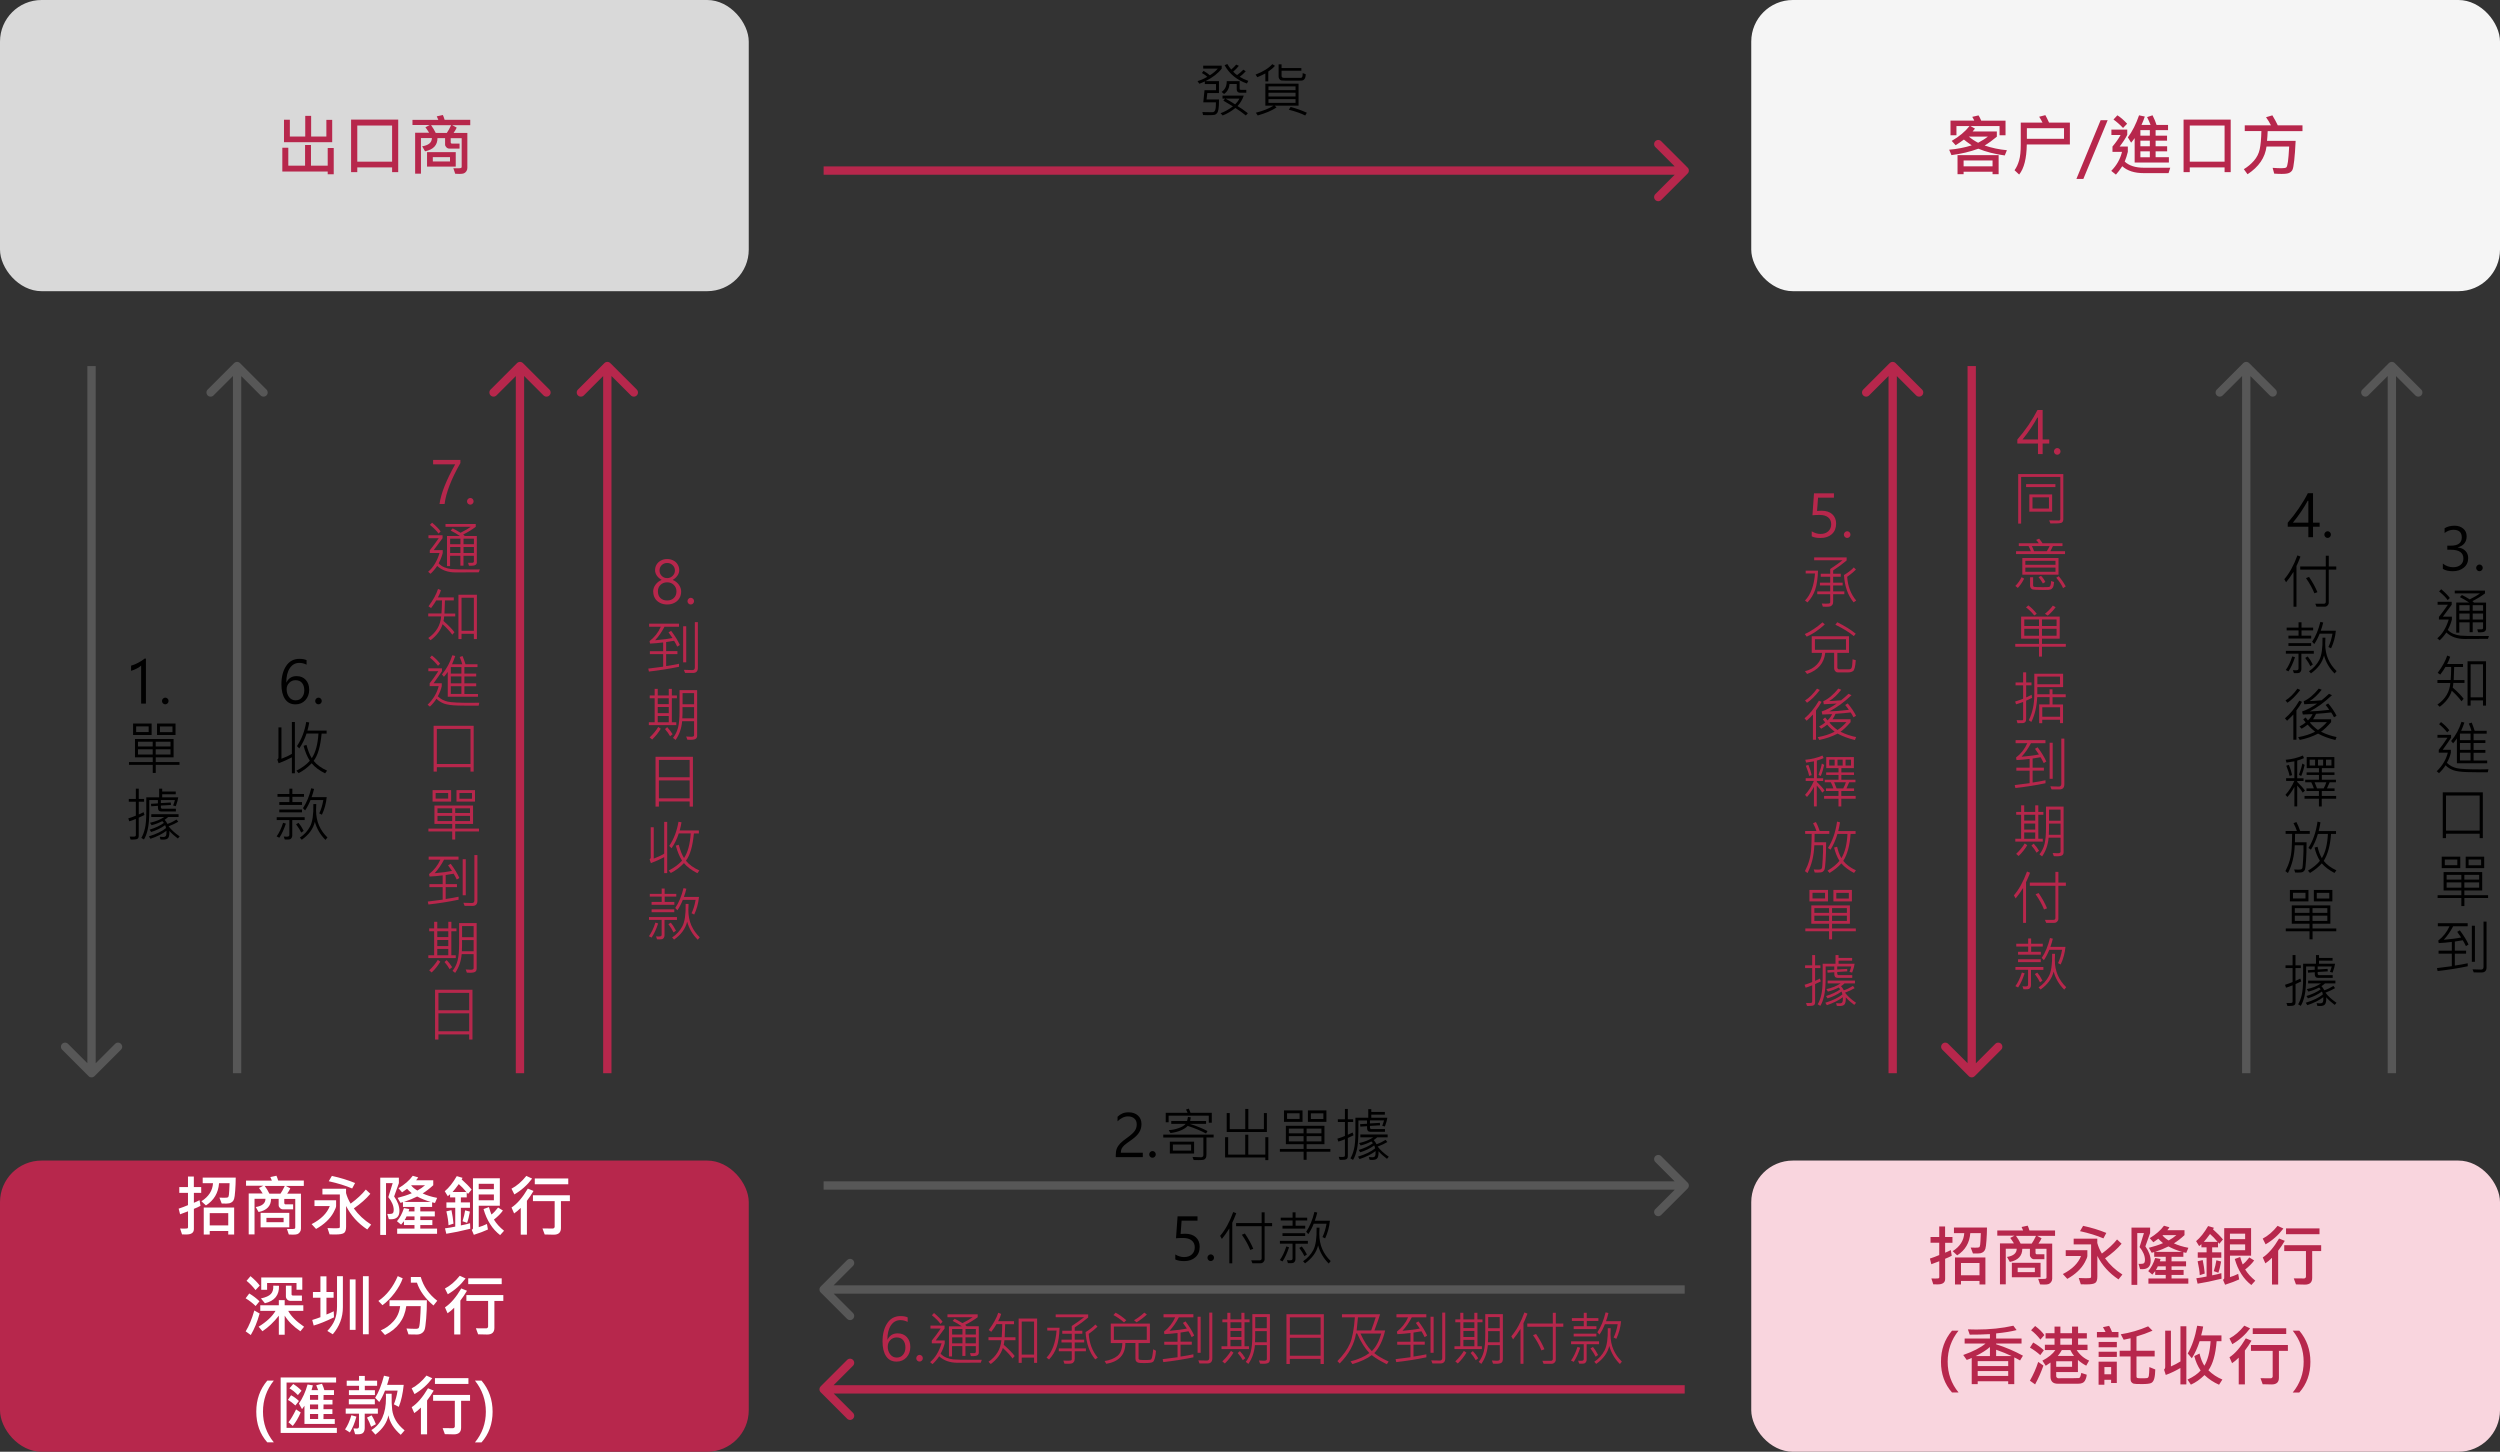
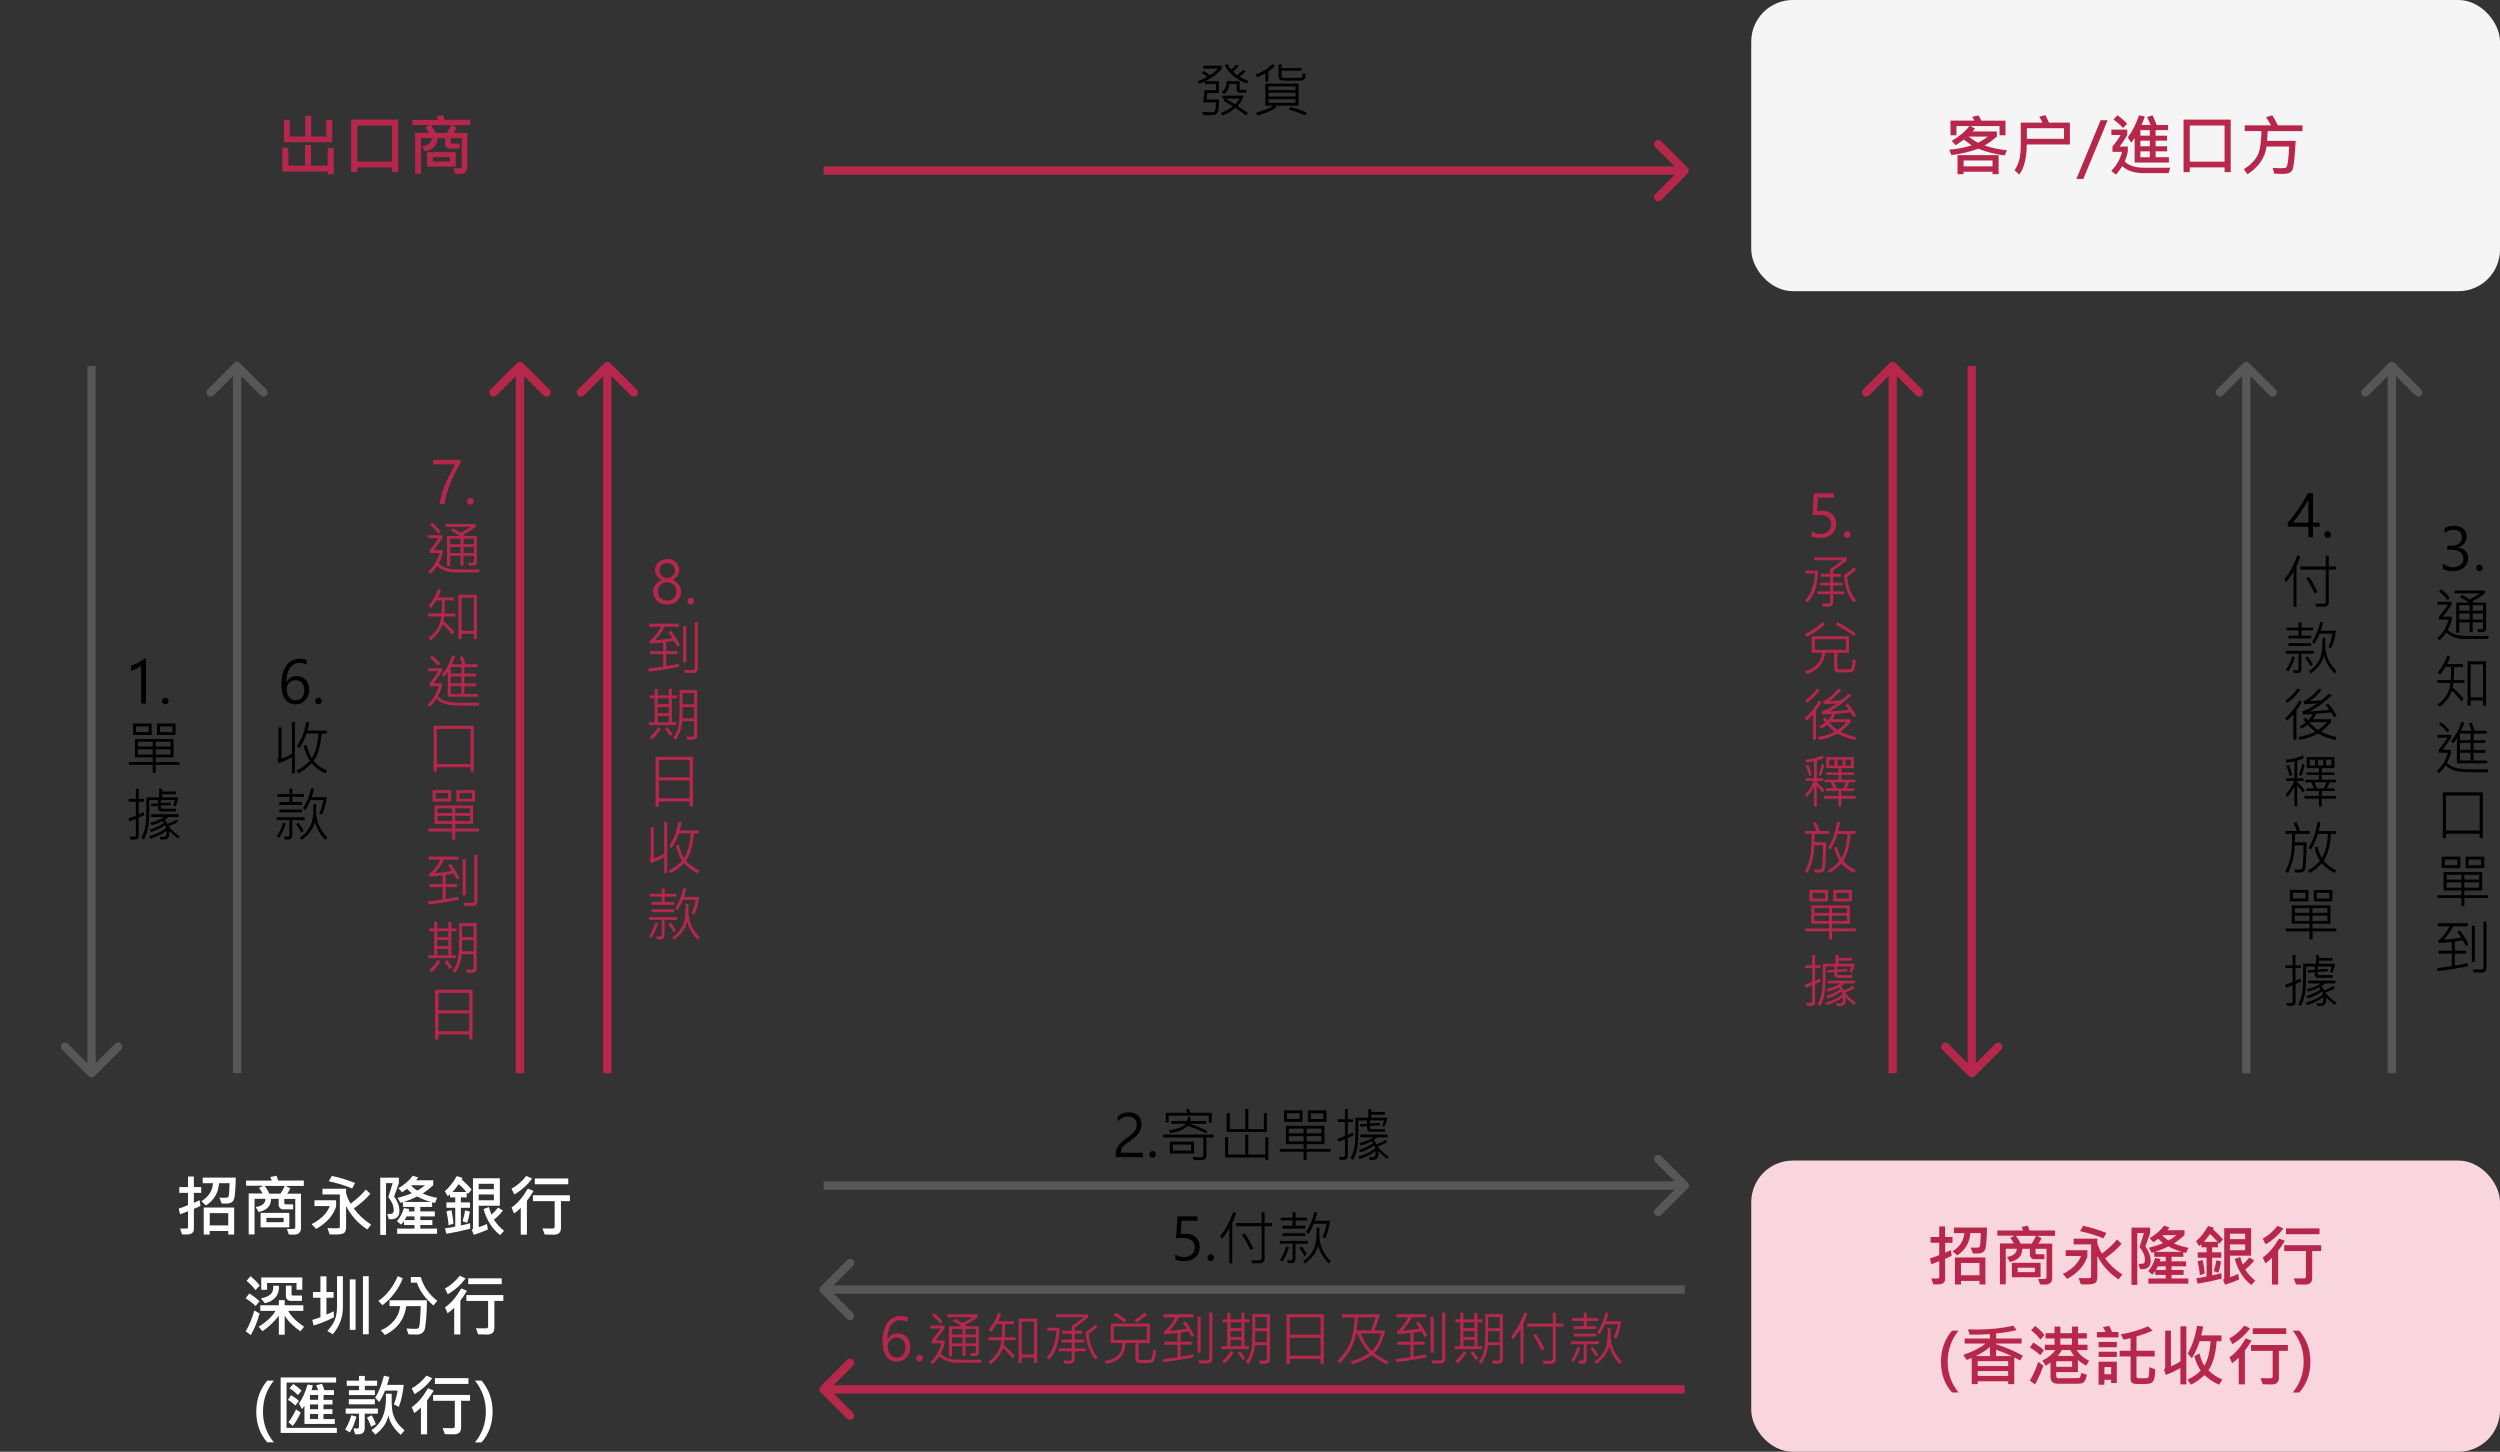
<svg xmlns="http://www.w3.org/2000/svg" id="_圖層_2" data-name="圖層 2" viewBox="0 0 601 349">
  <rect x="0" y="0" width="601" height="349" fill="#333333" stroke="none" />
  <defs>
    <style>
      .cls-1, .cls-2, .cls-3, .cls-4, .cls-5, .cls-6, .cls-7 {
        stroke-width: 0px;
      }

      .cls-2 {
        fill: #f9d5de;
      }

      .cls-3 {
        fill: #575757;
      }

      .cls-4 {
        fill: #d9d9d9;
      }

      .cls-5 {
        fill: #b7274c;
      }

      .cls-6 {
        fill: #fff;
      }

      .cls-7 {
        fill: #f5f5f5;
      }
    </style>
  </defs>
  <g id="_圖層_2-2" data-name=" 圖層 2">
    <path class="cls-1" d="M300.09,19.45l-.33.63c-2.41-.83-4.2-2.3-5.37-4.41l.66-.28c.28.49.59.94.94,1.33.43-.36.83-.76,1.19-1.19l.64.29c-.38.49-.83.96-1.36,1.41.37.39.69.67.94.82.58-.42,1.07-.85,1.5-1.3l.58.38c-.48.53-.97.97-1.46,1.33.63.39,1.32.71,2.07.98ZM293.71,16.49c-.88,1.14-2.17,2.14-3.89,3.01h3.22v2.87h-2.8l-.18,1.54h2.99c0,1.12-.04,1.91-.13,2.37-.09.46-.21.78-.38.96-.16.19-.34.31-.54.36-.2.06-.75.09-1.67.09-.37,0-.74,0-1.11-.03l-.17-.72,2.35.04c.35.01.58-.15.72-.48.14-.34.2-.97.19-1.9h-3.04l.29-2.91h2.77v-1.48h-2.69v-.63c-.46.22-.9.4-1.33.55l-.42-.63c.76-.22,1.54-.56,2.34-1.03-.3-.31-.73-.61-1.29-.91l.39-.53c.61.36,1.12.71,1.52,1.07.86-.55,1.49-1.09,1.91-1.61h-3.51v-.7h4.45v.7ZM299.61,22.3h-1.52c-.21,0-.39-.07-.55-.21-.15-.14-.23-.32-.23-.55v-1.34h-1.74c-.07,1.03-.5,1.83-1.3,2.39l-.6-.49c.83-.55,1.25-1.42,1.24-2.6h3.1v1.85c0,.16.1.25.31.25h1.29v.7ZM299.99,27.21l-.49.55c-.79-.64-1.63-1.24-2.51-1.8-.96.78-1.98,1.38-3.06,1.8l-.51-.55c.87-.28,1.86-.83,2.98-1.64l-2.3-1.37.41-.5h-.62v-.72h5.11c-.33.97-.83,1.81-1.5,2.52.72.41,1.55.98,2.48,1.71ZM297.96,23.7h-3.35c.88.49,1.65.95,2.32,1.39.38-.36.73-.82,1.03-1.39ZM306.5,15.83c-.43.49-.97.95-1.6,1.37v2.37h-.71v-1.91c-.67.35-1.31.65-1.93.9l-.42-.63c1.86-.72,3.19-1.56,4.02-2.51l.64.41ZM313.89,17.85c0,.48-.09.86-.27,1.12-.17.26-.44.4-.8.41-.35.01-.95.02-1.78.02-1.78,0-2.77-.02-2.97-.05-.2-.04-.36-.14-.49-.32-.13-.18-.2-.39-.2-.61v-2.95h.71v.9h4.76v.63h-4.76v1.26c0,.31.21.47.64.46h3.9c.23,0,.37-.08.44-.25.06-.17.1-.47.1-.9l.73.27ZM312.17,25.41h-5.72l.43.42c-1.07.73-2.58,1.37-4.52,1.93l-.45-.66c1.79-.46,3.2-1.03,4.24-1.69h-1.96v-5.3h7.98v5.3ZM311.45,21.67v-.9h-6.51v.9h6.51ZM311.45,23.19v-.9h-6.51v.9h6.51ZM311.45,24.73v-.9h-6.51v.9h6.51ZM314.16,27.11l-.38.66c-.92-.48-2.24-.95-3.95-1.4l.44-.66c1.39.37,2.69.84,3.89,1.39Z" />
    <path class="cls-1" d="M273.27,270.31c0-.61-.19-1.08-.58-1.42-.38-.34-.89-.51-1.53-.51-.46,0-.9.11-1.33.33-.43.22-.82.5-1.17.85v-1.09c.34-.34.73-.61,1.15-.79.42-.19.92-.28,1.5-.28.94,0,1.69.26,2.25.77.57.51.85,1.19.85,2.05,0,.74-.18,1.41-.55,2-.36.59-.96,1.17-1.78,1.76-.9.62-1.5,1.07-1.81,1.35-.3.28-.51.56-.64.83-.12.27-.18.59-.18.96h5.28v1.05h-6.5v-.46c0-.63.08-1.16.25-1.59.17-.43.45-.85.83-1.25.39-.4.98-.88,1.75-1.42.83-.59,1.4-1.12,1.72-1.57.32-.45.49-.97.49-1.57ZM276.27,277.52c0-.22.08-.41.24-.57.16-.16.34-.24.55-.24s.4.08.56.24c.15.15.23.34.23.57s-.08.41-.24.57c-.15.15-.34.23-.55.23s-.4-.07-.55-.22c-.16-.15-.24-.35-.24-.57ZM291.31,269.91h-.72v-1.7h-9.65v1.59h-.7v-2.28h5.25c-.09-.26-.22-.52-.39-.77l.68-.24c.19.39.33.73.42,1.01h5.11v2.38ZM290.28,271.9l-.35.6c-1.22-.67-2.68-1.27-4.4-1.83-.85.88-2.23,1.45-4.14,1.72l-.43-.71c.77-.03,1.57-.19,2.39-.48.82-.29,1.38-.64,1.68-1.03h-3.46v-.68h3.81c.08-.3.15-.64.21-.99l.68.11c-.04.3-.09.6-.16.88h3.83v.68h-3.94c1.6.49,3.02,1.07,4.26,1.72ZM291.75,273.45h-1.72v4.13c0,.39-.07.68-.21.87-.13.19-.3.31-.51.36-.21.05-.59.08-1.15.08-.34,0-.74,0-1.2-.02l-.28-.74c1.06.05,1.75.08,2.08.08.12,0,.24-.04.36-.13.11-.09.17-.2.17-.31v-4.31h-9.64v-.7h12.11v.7ZM287.06,277.31h-5.83v-2.86h5.83v2.86ZM286.34,276.61v-1.46h-4.38v1.46h4.38ZM304.55,272.13h-9.65v-4.55h.73v3.86h3.73v-4.86h.74v4.86h3.74v-3.86h.72v4.55ZM304.91,278.9h-.73v-.64h-9.67v-4.88h.74v4.18h4.1v-4.77h.74v4.77h4.09v-4.18h.73v5.52ZM318.87,269.7h-4.45v-2.76h4.45v2.76ZM318.14,269.01v-1.37h-3.01v1.37h3.01ZM313.13,269.7h-4.46v-2.76h4.46v2.76ZM312.42,268.99v-1.36h-3.01v1.36h3.01ZM319.82,276.88h-5.71v1.94h-.72v-1.94h-5.71v-.68h5.71v-1.13h-4.27v-4.42h9.28v4.42h-4.29v1.13h5.71v.68ZM317.67,272.45v-1.13h-3.56v1.13h3.56ZM313.38,272.45v-1.13h-3.54v1.13h3.54ZM317.67,274.39v-1.26h-3.56v1.26h3.56ZM313.38,274.39v-1.26h-3.54v1.26h3.54ZM333.52,268.68c-.07.55-.26,1.26-.59,2.13l-.64-.17c.2-.51.34-.94.43-1.3h-3.38v.73l2.39-.14.03.6-2.42.14v.41c0,.08.03.16.09.24.06.07.13.11.22.11h3.3v.66h-3.5c-.54,0-.81-.3-.81-.89v-.46l-1.61.11-.07-.6,1.67-.1v-.79h-2.07v2.37c0,2.06-.12,3.61-.37,4.67-.24,1.05-.55,1.87-.92,2.44l-.63-.38c.35-.56.64-1.3.86-2.22.23-.92.34-2.27.34-4.05v-3.48h3.09v-2.08h.73v.68h3.26v.66h-3.26v.74h3.85ZM325.39,272.93c-.36.19-.81.4-1.37.64v4.33c0,.38-.11.63-.32.75-.2.13-.62.19-1.26.19-.16,0-.29,0-.38-.02l-.23-.71c.34.01.63.02.88.02s.41-.03.49-.09c.08-.06.12-.15.12-.27v-3.9c-.61.25-1.14.45-1.58.57l-.24-.7c.78-.25,1.39-.46,1.82-.66v-3.35h-1.7v-.66h1.7v-2.48h.7v2.48h1.28v.66h-1.28v3.07c.33-.14.71-.32,1.16-.55l.21.66ZM333.87,278.07l-.44.51c-.83-.62-1.52-1.23-2.04-1.83.04.7-.03,1.22-.21,1.57-.18.36-.61.53-1.29.53-.23,0-.44-.01-.64-.03l-.18-.66c.32.03.6.05.85.05.3,0,.52-.09.63-.27.12-.18.16-.58.14-1.22-.95.74-2.23,1.38-3.85,1.93l-.38-.59c1.81-.56,3.18-1.22,4.11-1.99-.03-.26-.1-.49-.21-.7-.99.71-2.11,1.26-3.36,1.64l-.37-.56c1.44-.45,2.59-.99,3.43-1.63-.1-.13-.22-.27-.38-.42-.79.42-1.65.75-2.58.98l-.38-.59c1.35-.29,2.49-.75,3.43-1.38h-3.12v-.68h6.56v.68h-2.5c-.27.25-.56.47-.85.67.24.24.46.57.68.99.71-.23,1.44-.58,2.19-1.05l.4.53c-.58.36-1.35.72-2.31,1.09.61.82,1.49,1.63,2.64,2.43Z" />
    <path class="cls-1" d="M288.4,299.76c0,1.04-.34,1.88-1.03,2.49-.68.61-1.58.92-2.69.92-.93,0-1.64-.14-2.14-.4v-1.2c.69.42,1.39.63,2.11.63.77,0,1.4-.21,1.87-.64.47-.43.7-.99.7-1.7s-.24-1.26-.73-1.65c-.49-.4-1.18-.6-2.08-.6-.68,0-1.25.02-1.7.07l.38-5.28h4.79v1.05h-3.82l-.24,3.19c.57-.03.93-.05,1.07-.05,1.11,0,1.97.28,2.59.84.62.56.93,1.33.93,2.32ZM290.27,302.36c0-.22.08-.41.24-.57.16-.16.34-.24.55-.24s.4.08.56.24c.15.15.23.34.23.57s-.08.41-.24.57c-.15.15-.34.23-.55.23s-.4-.08-.55-.23c-.16-.15-.24-.35-.24-.57ZM297.2,291.66c-.13.38-.33.86-.58,1.44l-.38.84v9.77h-.71v-8.39c-.58.94-1.18,1.78-1.79,2.52l-.42-.74c1.23-1.42,2.28-3.33,3.15-5.73l.73.29ZM305.81,294.78h-1.8v7.98c0,.23-.1.45-.29.64-.2.2-.43.29-.69.29h-1.95l-.29-.71h2.08c.11,0,.21-.04.3-.12.09-.08.13-.19.13-.31v-7.77h-6.14v-.76h6.14v-2.58h.72v2.58h1.8v.76ZM301.29,300.21l-.73.27c-.46-1.16-1.13-2.38-2.02-3.65l.73-.29c.88,1.3,1.55,2.53,2.02,3.68ZM319.71,293.48c-.15,1.51-.53,2.92-1.15,4.23l-.64-.32c.44-.9.76-1.97.98-3.21h-3.08c-.35.91-.79,1.74-1.3,2.5l-.52-.55c.85-1.25,1.52-2.85,1.99-4.79l.68.16c-.16.7-.36,1.35-.59,1.97h3.63ZM314.26,293.4h-2.8v1.27h2.32v.69h-5.47v-.69h2.43v-1.27h-2.86v-.67h2.86v-1.28h.71v1.28h2.8v.67ZM319.89,303.18l-.47.57c-1.25-1.24-2.1-2.7-2.55-4.36-.39,1.67-1.44,3.11-3.14,4.32l-.47-.51c1.08-.73,1.9-1.63,2.47-2.71.57-1.08.83-2.87.78-5.36h.7c-.04.53-.05,1.01-.05,1.44,0,1.41.24,2.66.72,3.73.48,1.08,1.15,2.03,2.02,2.86ZM313.77,297.14h-5.46v-.68h5.46v.68ZM314.42,298.99h-2.99v3.71c0,.21-.05.4-.16.57-.11.16-.23.27-.36.32-.13.05-.38.08-.77.08-.17,0-.35,0-.52-.02l-.24-.71c.2.03.42.04.66.04.28,0,.47-.04.55-.11.09-.07.14-.18.14-.31v-3.58h-3.04v-.68h6.72v.68ZM309.89,299.85c-.46,1.38-.98,2.51-1.57,3.39l-.65-.32c.62-.85,1.14-1.94,1.56-3.28l.66.21ZM314.18,301.58l-.59.41c-.23-.51-.65-1.17-1.24-1.99l.6-.35c.42.5.83,1.14,1.23,1.93Z" />
    <path class="cls-5" d="M218.19,317.78c-.56-.28-1.13-.42-1.73-.42-.97,0-1.74.43-2.3,1.28-.56.85-.84,1.99-.83,3.42h.03c.49-1.01,1.3-1.52,2.43-1.52.93,0,1.66.3,2.22.9.55.6.83,1.39.83,2.37s-.31,1.85-.93,2.52c-.62.66-1.41,1-2.37,1-1.1,0-1.94-.43-2.52-1.29-.57-.86-.86-2.04-.86-3.53,0-1.79.38-3.26,1.13-4.4.75-1.14,1.81-1.72,3.16-1.72.74,0,1.32.1,1.75.31v1.09ZM213.41,323.69c0,.75.2,1.38.6,1.9.4.51.92.77,1.57.77s1.13-.23,1.51-.68c.38-.46.57-1.03.57-1.72,0-.77-.19-1.37-.56-1.8-.37-.43-.89-.64-1.54-.64-.6,0-1.11.21-1.52.63-.42.42-.62.93-.62,1.54ZM220.27,326.52c0-.22.08-.41.24-.57.16-.16.34-.24.55-.24s.4.08.56.24c.15.15.23.34.23.57s-.08.41-.24.57-.34.23-.55.23-.4-.07-.55-.22c-.16-.15-.24-.35-.24-.57ZM226.6,317.76l-.51.51c-.38-.58-1.07-1.28-2.06-2.09l.51-.53c1,.85,1.69,1.56,2.06,2.11ZM235.31,325.15c0,.57-.43.86-1.31.86-.14,0-.34,0-.6-.01l-.21-.71h1.07c.08.01.15-.02.22-.08.07-.07.11-.14.11-.21v-1.39h-2.5v2.36h-.74v-2.36h-2.48v2.49h-.74v-7.25h3.1c-.59-.42-1.33-.85-2.22-1.31l.49-.51c.44.2,1.07.55,1.88,1.05,1.2-.61,2.02-1.09,2.46-1.43h-6.07v-.68h7.27v.68c-.93.69-1.93,1.31-3.02,1.84.16.17.29.29.38.35h2.9v6.32ZM234.6,320.82v-1.33h-2.5v1.33h2.5ZM231.37,320.82v-1.33h-2.48v1.33h2.48ZM234.6,322.94v-1.44h-2.5v1.44h2.5ZM231.37,322.94v-1.44h-2.48v1.44h2.48ZM236.02,326.9l-.23.68-5.57.03c-1.85,0-3.32-.52-4.44-1.56-.48.72-1.02,1.36-1.61,1.89l-.57-.49c1.23-1.02,2.14-2.53,2.75-4.51h-2.35v-.65c.7-.86,1.42-1.83,2.15-2.91h-2.47v-.71h3.39v.71l-2.13,2.87h2.17v.69c-.22.85-.55,1.68-.99,2.49.41.43.88.75,1.41.96.53.2,1.06.34,1.61.41.54.07,2.21.1,5.02.1.77,0,1.39,0,1.87-.01ZM244.14,322.18h-2.68c-.03.4-.08.77-.16,1.11,1.2,1.05,2.08,1.95,2.63,2.7l-.51.59c-.67-.89-1.45-1.73-2.34-2.52-.46,1.46-1.42,2.75-2.9,3.85l-.55-.53c1.9-1.33,2.94-3.06,3.1-5.2h-3.1v-.71h3.18c.07-.9.11-1.95.13-3.15h-1.39c-.28.51-.69,1.12-1.25,1.85l-.61-.43c1.13-1.51,1.89-2.9,2.29-4.16l.7.29c-.14.54-.39,1.12-.73,1.74h3.82v.72h-2.13l-.11,3.15h2.59v.71ZM249.31,327.63h-.72v-1.26h-2.97v1.26h-.74v-10.66h4.44v10.66ZM248.59,325.64v-7.95h-2.97v7.95h2.97ZM261.59,316.73c-.96.82-2.04,1.62-3.23,2.39v.79h1.83v.72h-1.83v1.43h2.28v.67h-2.28v1.43h2.69v.68h-2.69v1.82c0,.32-.07.57-.22.75-.14.19-.3.31-.49.36-.18.05-.48.08-.92.08-.23,0-.51,0-.85-.02l-.25-.75c.33.02.65.03.96.03.51,0,.82-.03.92-.09.1-.06.14-.14.14-.25v-1.93h-3.11v-.68h3.11v-1.43h-2.47v-.67h2.47v-1.43h-2.28v-.72h2.28v-1.14c1.21-.8,2.2-1.5,2.97-2.11h-6.83v-.68h7.81v.75ZM263.9,326.38l-.61.42c-1.37-1.63-2.14-3.81-2.32-6.56.96-.57,1.75-1.18,2.36-1.83l.51.52c-.5.51-1.21,1.09-2.11,1.74.15,2.26.87,4.16,2.18,5.71ZM254.72,319.18c-.06,1.91-.29,3.44-.68,4.59-.4,1.15-1.01,2.17-1.85,3.05l-.6-.45c1.38-1.43,2.18-3.6,2.41-6.51h-2.24v-.68h2.97ZM275.71,316c-.6.59-1.42,1.22-2.47,1.89l-.62-.51c.72-.38,1.55-.99,2.48-1.83l.6.45ZM270.77,317.38l-.56.52c-.77-.67-1.61-1.26-2.54-1.76l.52-.57c.83.43,1.69,1.04,2.58,1.82ZM277.9,324.72c-.05.71-.14,1.31-.27,1.78-.13.46-.27.76-.44.88-.16.12-.41.2-.76.24-.35.04-.79.06-1.32.06-.71,0-1.17-.02-1.4-.08-.22-.05-.41-.15-.55-.32-.14-.16-.2-.4-.2-.72v-3.7h-2.42c0,2.82-1.53,4.49-4.59,5l-.4-.67c1.29-.2,2.32-.61,3.07-1.22.76-.62,1.15-1.65,1.19-3.1h-2.78v-4.68h9.41v4.68h-2.73v3.7c0,.18.12.29.36.33.24.03.7.05,1.39.05.64,0,1.04-.03,1.2-.1.16-.07.3-.43.4-1.07.1-.65.16-1.12.17-1.42l.68.37ZM275.68,322.11v-3.21h-7.91v3.21h7.91ZM291.44,326.54c0,.83-.4,1.24-1.19,1.24-.96,0-1.59,0-1.89-.01l-.29-.74c.69.04,1.37.05,2.04.05.4,0,.6-.21.6-.63v-10.9h.73v10.98ZM287.1,321.06l-.62.39c-.27-.57-.52-1.04-.76-1.41-.58.1-1.22.2-1.92.31v2.19h2.71v.72h-2.71v2.86c1.09-.15,2.12-.34,3.1-.55v.73c-2.4.5-4.81.88-7.24,1.15l-.16-.71c1.58-.2,2.77-.35,3.58-.46v-3.01h-3.19v-.72h3.19v-2.1c-1.13.14-2.18.24-3.15.28l-.12-.6c1.19-.92,2.09-2.07,2.71-3.45h-2.81v-.74h7.18v.74h-3.49c-.64,1.23-1.39,2.31-2.25,3.25,1.8-.16,3.2-.34,4.17-.55-.25-.39-.57-.84-.95-1.35l.63-.37c.94,1.25,1.63,2.38,2.08,3.4ZM288.64,325.22h-.74v-8.67h.74v8.67ZM300.4,317.87h-1.22v5.77h1.07v.68h-6.6v-.68h1.4v-5.77h-1.19v-.68h1.19v-1.59h.74v1.59h2.64v-1.59h.74v1.59h1.22v.68ZM298.44,319.27v-1.4h-2.64v1.4h2.64ZM298.44,321.42v-1.46h-2.64v1.46h2.64ZM298.44,323.64v-1.53h-2.64v1.53h2.64ZM305.26,326.91c0,.31-.11.55-.33.7-.22.16-.64.24-1.27.24-.24,0-.49-.01-.74-.03l-.27-.76c.48.04.88.06,1.2.06.46,0,.7-.12.7-.37v-3.38h-2.87c-.15,1.73-.68,3.23-1.57,4.51l-.63-.48c.57-.72.98-1.55,1.22-2.49.24-.94.36-2.26.36-3.96v-5.03h4.23v11.01ZM304.53,319.3v-2.67h-2.77v2.67h2.77ZM304.53,322.68v-2.68h-2.79c.03.83.01,1.72-.04,2.68h2.83ZM296.52,325.18c-.53.91-1.22,1.78-2.07,2.6l-.6-.51c.85-.8,1.54-1.64,2.07-2.52l.6.42ZM299.37,326.52l-.6.47c-.32-.59-.73-1.16-1.23-1.72l.53-.46c.51.53.94,1.1,1.3,1.71ZM318.25,327.91h-.79v-1.24h-7.39v1.24h-.81v-11.97h8.99v11.97ZM317.47,320.86v-4.17h-7.39v4.17h7.39ZM317.47,325.92v-4.31h-7.39v4.31h7.39ZM333.83,327.32l-.43.64c-1.56-.76-2.77-1.49-3.63-2.19-1.08.83-2.62,1.55-4.63,2.16l-.47-.66c1.83-.45,3.34-1.12,4.53-2-1.07-1.1-2.05-2.67-2.94-4.7h-.27c-.41,2.57-1.72,4.98-3.93,7.21l-.55-.57c1.43-1.46,2.44-2.87,3.02-4.22.58-1.36.97-3.46,1.18-6.3h-3.1v-.74h9.17c-.34,1.05-.79,2.35-1.37,3.89h2.58c-.54,2.39-1.42,4.2-2.62,5.45.79.65,1.95,1.33,3.47,2.03ZM330.72,316.69h-4.27c-.12,1.4-.23,2.45-.31,3.15h3.49c.45-1.22.81-2.27,1.09-3.15ZM332.04,320.58h-4.98c.84,1.88,1.75,3.29,2.73,4.23.98-.96,1.74-2.37,2.26-4.23ZM347.44,326.54c0,.83-.4,1.24-1.19,1.24-.96,0-1.59,0-1.89-.01l-.29-.74c.69.04,1.37.05,2.04.05.4,0,.6-.21.6-.63v-10.9h.73v10.98ZM343.1,321.06l-.62.39c-.27-.57-.52-1.04-.76-1.41-.58.1-1.22.2-1.92.31v2.19h2.71v.72h-2.71v2.86c1.09-.15,2.12-.34,3.1-.55v.73c-2.4.5-4.81.88-7.24,1.15l-.16-.71c1.58-.2,2.77-.35,3.58-.46v-3.01h-3.19v-.72h3.19v-2.1c-1.13.14-2.18.24-3.15.28l-.12-.6c1.19-.92,2.09-2.07,2.71-3.45h-2.81v-.74h7.18v.74h-3.49c-.64,1.23-1.39,2.31-2.25,3.25,1.8-.16,3.2-.34,4.17-.55-.25-.39-.57-.84-.95-1.35l.63-.37c.94,1.25,1.63,2.38,2.08,3.4ZM344.64,325.22h-.74v-8.67h.74v8.67ZM356.4,317.87h-1.22v5.77h1.07v.68h-6.6v-.68h1.4v-5.77h-1.19v-.68h1.19v-1.59h.74v1.59h2.64v-1.59h.74v1.59h1.22v.68ZM354.44,319.27v-1.4h-2.64v1.4h2.64ZM354.44,321.42v-1.46h-2.64v1.46h2.64ZM354.44,323.64v-1.53h-2.64v1.53h2.64ZM361.26,326.91c0,.31-.11.55-.33.7-.22.16-.64.24-1.27.24-.24,0-.49-.01-.74-.03l-.27-.76c.48.04.88.06,1.2.06.46,0,.7-.12.7-.37v-3.38h-2.87c-.15,1.73-.68,3.23-1.57,4.51l-.63-.48c.57-.72.98-1.55,1.22-2.49.24-.94.36-2.26.36-3.96v-5.03h4.23v11.01ZM360.53,319.3v-2.67h-2.77v2.67h2.77ZM360.53,322.68v-2.68h-2.79c.03.83.01,1.72-.04,2.68h2.83ZM352.52,325.18c-.53.91-1.22,1.78-2.07,2.6l-.6-.51c.85-.8,1.54-1.64,2.07-2.52l.6.42ZM355.37,326.52l-.6.47c-.32-.59-.73-1.16-1.23-1.72l.53-.46c.51.53.94,1.1,1.3,1.71ZM367.2,315.81c-.13.38-.33.86-.58,1.44l-.38.84v9.77h-.71v-8.39c-.58.94-1.18,1.78-1.79,2.51l-.42-.74c1.23-1.42,2.28-3.33,3.15-5.73l.73.29ZM375.81,318.94h-1.8v7.98c0,.23-.1.45-.29.64-.2.2-.43.29-.69.29h-1.95l-.29-.71h2.08c.11,0,.21-.04.3-.12.09-.08.13-.19.13-.32v-7.76h-6.14v-.76h6.14v-2.58h.72v2.58h1.8v.76ZM371.29,324.36l-.73.27c-.46-1.16-1.13-2.38-2.02-3.65l.73-.29c.88,1.3,1.55,2.52,2.02,3.68ZM389.71,317.63c-.15,1.51-.53,2.92-1.15,4.23l-.64-.32c.44-.9.76-1.97.98-3.21h-3.08c-.35.91-.79,1.74-1.3,2.5l-.52-.55c.85-1.25,1.52-2.85,1.99-4.79l.68.16c-.16.7-.36,1.35-.59,1.97h3.63ZM384.26,317.55h-2.8v1.27h2.32v.69h-5.47v-.69h2.43v-1.27h-2.86v-.67h2.86v-1.28h.71v1.28h2.8v.67ZM389.89,327.34l-.47.57c-1.25-1.24-2.1-2.7-2.55-4.35-.39,1.67-1.44,3.11-3.14,4.32l-.47-.51c1.08-.72,1.9-1.63,2.47-2.71.57-1.08.83-2.87.78-5.36h.7c-.04.53-.05,1.01-.05,1.44,0,1.41.24,2.66.72,3.73.48,1.08,1.15,2.03,2.02,2.86ZM383.77,321.29h-5.46v-.68h5.46v.68ZM384.42,323.15h-2.99v3.71c0,.21-.05.4-.16.57-.11.16-.23.27-.36.32-.13.06-.38.08-.77.08-.17,0-.35,0-.52-.02l-.24-.71c.2.03.42.04.66.04.28,0,.47-.04.55-.11.09-.07.14-.17.14-.31v-3.58h-3.04v-.68h6.72v.68ZM379.89,324c-.46,1.38-.98,2.51-1.57,3.39l-.65-.32c.62-.85,1.14-1.94,1.56-3.28l.66.21ZM384.18,325.74l-.59.41c-.23-.51-.65-1.17-1.24-1.99l.6-.35c.42.5.83,1.14,1.23,1.93Z" />
-     <path class="cls-5" d="M158.55,137.17c0,.5.18.92.53,1.28.36.36.8.53,1.31.53s.94-.18,1.31-.54c.37-.36.55-.79.55-1.28,0-.52-.18-.95-.55-1.3-.36-.35-.8-.52-1.31-.52-.54,0-.98.18-1.33.53-.34.35-.51.78-.51,1.29ZM158.16,142.17c0,.67.2,1.21.61,1.6.41.39.95.59,1.61.59s1.19-.2,1.61-.6c.42-.4.63-.93.63-1.59,0-.62-.21-1.13-.63-1.55-.42-.42-.96-.63-1.61-.63s-1.18.21-1.6.62c-.42.41-.62.93-.62,1.56ZM157.02,142.23c0-.6.19-1.16.57-1.68.38-.52.87-.9,1.48-1.14-.48-.27-.87-.61-1.16-1.02-.29-.42-.43-.86-.43-1.33,0-.5.12-.95.37-1.35.25-.41.59-.73,1.04-.96.45-.24.95-.36,1.49-.36s1.04.12,1.49.35c.45.23.79.55,1.04.96.25.41.38.87.38,1.36,0,.46-.14.9-.43,1.31-.29.42-.67.76-1.15,1.04.62.25,1.12.64,1.49,1.16.37.52.55,1.08.55,1.65s-.14,1.13-.43,1.61c-.28.47-.68.84-1.2,1.1-.51.26-1.09.39-1.73.39s-1.22-.13-1.73-.39c-.51-.26-.92-.62-1.2-1.09-.28-.47-.42-1.01-.42-1.61ZM165.27,144.52c0-.22.08-.41.24-.57.16-.16.34-.24.55-.24s.4.08.56.24c.15.15.23.34.23.57s-.08.41-.24.57-.34.23-.55.23-.4-.07-.55-.23c-.16-.15-.24-.35-.24-.57ZM167.77,160.54c0,.83-.4,1.24-1.19,1.24-.96,0-1.59,0-1.89-.01l-.29-.74c.69.04,1.37.06,2.04.06.4,0,.6-.21.6-.63v-10.9h.73v10.98ZM163.43,155.06l-.62.39c-.27-.57-.52-1.04-.76-1.41-.58.1-1.22.2-1.91.31v2.19h2.71v.72h-2.71v2.86c1.09-.15,2.12-.34,3.1-.55v.72c-2.4.5-4.81.88-7.24,1.15l-.16-.71c1.58-.2,2.77-.35,3.58-.46v-3.01h-3.19v-.72h3.19v-2.1c-1.13.14-2.18.24-3.15.28l-.12-.6c1.19-.92,2.1-2.07,2.71-3.45h-2.81v-.74h7.18v.74h-3.49c-.64,1.23-1.39,2.31-2.25,3.25,1.81-.16,3.2-.34,4.17-.55-.25-.39-.57-.84-.95-1.35l.63-.37c.94,1.25,1.63,2.38,2.09,3.4ZM164.97,159.22h-.74v-8.67h.74v8.67ZM162.73,167.87h-1.22v5.77h1.07v.68h-6.6v-.68h1.4v-5.77h-1.19v-.68h1.19v-1.59h.74v1.59h2.65v-1.59h.74v1.59h1.22v.68ZM160.77,169.27v-1.4h-2.65v1.4h2.65ZM160.77,171.43v-1.46h-2.65v1.46h2.65ZM160.77,173.64v-1.52h-2.65v1.52h2.65ZM167.59,176.91c0,.31-.11.54-.34.7-.22.16-.64.24-1.27.24-.24,0-.49-.01-.75-.03l-.27-.76c.48.04.88.06,1.2.06.47,0,.7-.12.7-.37v-3.38h-2.87c-.15,1.73-.68,3.23-1.57,4.51l-.63-.49c.57-.72.98-1.55,1.22-2.49.24-.94.35-2.26.35-3.97v-5.03h4.23v11.01ZM166.86,169.3v-2.67h-2.77v2.67h2.77ZM166.86,172.68v-2.68h-2.79c.03.83.01,1.72-.04,2.68h2.83ZM158.85,175.18c-.53.91-1.22,1.78-2.07,2.6l-.6-.51c.85-.8,1.54-1.64,2.07-2.51l.6.42ZM161.69,176.52l-.6.47c-.32-.59-.73-1.16-1.23-1.72l.53-.46c.51.53.94,1.1,1.31,1.71ZM166.58,193.91h-.79v-1.24h-7.39v1.24h-.81v-11.97h8.99v11.97ZM165.79,186.86v-4.17h-7.39v4.17h7.39ZM165.79,191.92v-4.31h-7.39v4.31h7.39ZM168.13,209.26l-.48.66c-1.42-.72-2.5-1.53-3.23-2.43-.92.98-1.97,1.77-3.15,2.38l-.52-.59c1.35-.69,2.42-1.49,3.22-2.39-.62-.96-1.12-2.15-1.5-3.6l.7-.21c.38,1.41.8,2.47,1.27,3.19.91-1.34,1.44-3.31,1.61-5.92h-2.87c-.41,1.29-.99,2.48-1.74,3.57l-.56-.56c1.11-1.63,1.85-3.57,2.23-5.81l.72.13c-.08.54-.22,1.19-.43,1.96h4.61v.72h-1.2c-.29,3.11-.93,5.3-1.92,6.55.75.94,1.83,1.72,3.23,2.35ZM160.39,209.9h-.72v-3.84c-.98.53-2.05,1-3.19,1.43l-.32-.9c.19-.12.28-.29.28-.51v-7.21h.72v7.53c.98-.36,1.81-.75,2.51-1.18v-7.65h.72v12.31ZM168.04,215.63c-.15,1.51-.53,2.92-1.15,4.23l-.64-.32c.44-.9.76-1.97.98-3.21h-3.08c-.36.91-.79,1.74-1.3,2.5l-.52-.55c.85-1.25,1.52-2.85,1.99-4.78l.68.16c-.16.7-.36,1.35-.59,1.97h3.63ZM162.59,215.55h-2.8v1.27h2.32v.69h-5.47v-.69h2.43v-1.27h-2.86v-.67h2.86v-1.28h.71v1.28h2.8v.67ZM168.21,225.34l-.47.57c-1.25-1.24-2.1-2.7-2.55-4.35-.39,1.67-1.44,3.11-3.14,4.32l-.47-.51c1.08-.72,1.9-1.63,2.47-2.71.57-1.08.83-2.87.78-5.36h.7c-.04.53-.05,1.01-.05,1.44,0,1.41.24,2.66.72,3.73.48,1.07,1.15,2.03,2.02,2.86ZM162.1,219.29h-5.45v-.68h5.45v.68ZM162.74,221.15h-2.99v3.71c0,.22-.05.4-.16.57-.11.16-.23.27-.36.32-.13.05-.38.08-.76.08-.17,0-.35,0-.52-.02l-.24-.71c.21.03.42.04.66.04.28,0,.47-.04.55-.11.09-.07.14-.18.14-.31v-3.58h-3.04v-.68h6.72v.68ZM158.22,222c-.46,1.38-.98,2.51-1.57,3.39l-.65-.32c.62-.85,1.14-1.94,1.56-3.28l.66.21ZM162.51,223.74l-.59.41c-.23-.51-.65-1.17-1.24-1.99l.59-.35c.42.5.83,1.14,1.23,1.93Z" />
+     <path class="cls-5" d="M158.55,137.17c0,.5.18.92.53,1.28.36.36.8.53,1.31.53s.94-.18,1.31-.54c.37-.36.55-.79.55-1.28,0-.52-.18-.95-.55-1.3-.36-.35-.8-.52-1.31-.52-.54,0-.98.18-1.33.53-.34.35-.51.78-.51,1.29ZM158.16,142.17c0,.67.2,1.21.61,1.6.41.39.95.59,1.61.59s1.19-.2,1.61-.6c.42-.4.63-.93.63-1.59,0-.62-.21-1.13-.63-1.55-.42-.42-.96-.63-1.61-.63s-1.18.21-1.6.62c-.42.41-.62.93-.62,1.56ZM157.02,142.23c0-.6.19-1.16.57-1.68.38-.52.87-.9,1.48-1.14-.48-.27-.87-.61-1.16-1.02-.29-.42-.43-.86-.43-1.33,0-.5.12-.95.37-1.35.25-.41.59-.73,1.04-.96.45-.24.95-.36,1.49-.36s1.04.12,1.49.35c.45.23.79.55,1.04.96.25.41.38.87.38,1.36,0,.46-.14.9-.43,1.31-.29.42-.67.76-1.15,1.04.62.25,1.12.64,1.49,1.16.37.52.55,1.08.55,1.65s-.14,1.13-.43,1.61c-.28.47-.68.84-1.2,1.1-.51.26-1.09.39-1.73.39s-1.22-.13-1.73-.39c-.51-.26-.92-.62-1.2-1.09-.28-.47-.42-1.01-.42-1.61ZM165.27,144.52c0-.22.08-.41.24-.57.16-.16.34-.24.55-.24s.4.08.56.24c.15.15.23.34.23.57s-.08.41-.24.57-.34.23-.55.23-.4-.07-.55-.23c-.16-.15-.24-.35-.24-.57ZM167.77,160.54c0,.83-.4,1.24-1.19,1.24-.96,0-1.59,0-1.89-.01l-.29-.74c.69.04,1.37.06,2.04.06.4,0,.6-.21.6-.63v-10.9h.73v10.98ZM163.43,155.06l-.62.39c-.27-.57-.52-1.04-.76-1.41-.58.1-1.22.2-1.91.31v2.19h2.71v.72h-2.71v2.86c1.09-.15,2.12-.34,3.1-.55v.72c-2.4.5-4.81.88-7.24,1.15l-.16-.71c1.58-.2,2.77-.35,3.58-.46v-3.01h-3.19v-.72h3.19v-2.1c-1.13.14-2.18.24-3.15.28l-.12-.6c1.19-.92,2.1-2.07,2.71-3.45h-2.81v-.74h7.18v.74h-3.49c-.64,1.23-1.39,2.31-2.25,3.25,1.81-.16,3.2-.34,4.17-.55-.25-.39-.57-.84-.95-1.35l.63-.37c.94,1.25,1.63,2.38,2.09,3.4ZM164.97,159.22h-.74v-8.67h.74v8.67ZM162.73,167.87h-1.22v5.77h1.07v.68h-6.6v-.68h1.4v-5.77h-1.19v-.68h1.19v-1.59h.74v1.59h2.65v-1.59h.74v1.59h1.22v.68ZM160.77,169.27v-1.4h-2.65v1.4h2.65ZM160.77,171.43v-1.46h-2.65v1.46h2.65ZM160.77,173.64v-1.52h-2.65v1.52h2.65ZM167.59,176.91c0,.31-.11.54-.34.7-.22.16-.64.24-1.27.24-.24,0-.49-.01-.75-.03l-.27-.76c.48.04.88.06,1.2.06.47,0,.7-.12.7-.37v-3.38h-2.87c-.15,1.73-.68,3.23-1.57,4.51l-.63-.49c.57-.72.98-1.55,1.22-2.49.24-.94.35-2.26.35-3.97v-5.03h4.23v11.01ZM166.86,169.3v-2.67h-2.77v2.67h2.77ZM166.86,172.68v-2.68h-2.79c.03.83.01,1.72-.04,2.68h2.83ZM158.85,175.18c-.53.91-1.22,1.78-2.07,2.6l-.6-.51c.85-.8,1.54-1.64,2.07-2.51l.6.42ZM161.69,176.52l-.6.47c-.32-.59-.73-1.16-1.23-1.72l.53-.46c.51.53.94,1.1,1.31,1.71ZM166.58,193.91h-.79v-1.24h-7.39v1.24h-.81v-11.97h8.99v11.97ZM165.79,186.86v-4.17h-7.39v4.17h7.39ZM165.79,191.92v-4.31h-7.39v4.31h7.39ZM168.13,209.26l-.48.66c-1.42-.72-2.5-1.53-3.23-2.43-.92.98-1.97,1.77-3.15,2.38l-.52-.59c1.35-.69,2.42-1.49,3.22-2.39-.62-.96-1.12-2.15-1.5-3.6l.7-.21c.38,1.41.8,2.47,1.27,3.19.91-1.34,1.44-3.31,1.61-5.92h-2.87c-.41,1.29-.99,2.48-1.74,3.57l-.56-.56c1.11-1.63,1.85-3.57,2.23-5.81l.72.13c-.08.54-.22,1.19-.43,1.96h4.61v.72h-1.2c-.29,3.11-.93,5.3-1.92,6.55.75.94,1.83,1.72,3.23,2.35ZM160.39,209.9h-.72v-3.84c-.98.53-2.05,1-3.19,1.43l-.32-.9c.19-.12.28-.29.28-.51v-7.21h.72v7.53c.98-.36,1.81-.75,2.51-1.18v-7.65h.72ZM168.04,215.63c-.15,1.51-.53,2.92-1.15,4.23l-.64-.32c.44-.9.76-1.97.98-3.21h-3.08c-.36.91-.79,1.74-1.3,2.5l-.52-.55c.85-1.25,1.52-2.85,1.99-4.78l.68.16c-.16.7-.36,1.35-.59,1.97h3.63ZM162.59,215.55h-2.8v1.27h2.32v.69h-5.47v-.69h2.43v-1.27h-2.86v-.67h2.86v-1.28h.71v1.28h2.8v.67ZM168.21,225.34l-.47.57c-1.25-1.24-2.1-2.7-2.55-4.35-.39,1.67-1.44,3.11-3.14,4.32l-.47-.51c1.08-.72,1.9-1.63,2.47-2.71.57-1.08.83-2.87.78-5.36h.7c-.04.53-.05,1.01-.05,1.44,0,1.41.24,2.66.72,3.73.48,1.07,1.15,2.03,2.02,2.86ZM162.1,219.29h-5.45v-.68h5.45v.68ZM162.74,221.15h-2.99v3.71c0,.22-.05.4-.16.57-.11.16-.23.27-.36.32-.13.05-.38.08-.76.08-.17,0-.35,0-.52-.02l-.24-.71c.21.03.42.04.66.04.28,0,.47-.04.55-.11.09-.07.14-.18.14-.31v-3.58h-3.04v-.68h6.72v.68ZM158.22,222c-.46,1.38-.98,2.51-1.57,3.39l-.65-.32c.62-.85,1.14-1.94,1.56-3.28l.66.21ZM162.51,223.74l-.59.41c-.23-.51-.65-1.17-1.24-1.99l.59-.35c.42.5.83,1.14,1.23,1.93Z" />
    <path class="cls-1" d="M554.93,125.65v-5.24l-.15-.03c-.98,1.8-2.17,3.56-3.57,5.27h3.72ZM556.05,118.56v7.09h1.59v.97h-1.59v2.53h-1.12v-2.53h-4.96v-.96c.93-1.06,1.83-2.23,2.69-3.49.86-1.27,1.58-2.47,2.15-3.61h1.24ZM558.77,128.52c0-.22.08-.41.24-.57.16-.16.34-.24.55-.24s.41.08.56.24c.16.15.23.34.23.57s-.08.41-.24.57c-.16.15-.34.23-.55.23s-.39-.07-.55-.23c-.16-.15-.24-.35-.24-.57ZM553.03,133.81c-.13.38-.33.86-.58,1.44l-.38.84v9.77h-.71v-8.39c-.58.94-1.17,1.78-1.79,2.51l-.42-.74c1.22-1.42,2.28-3.33,3.15-5.73l.73.29ZM561.63,136.94h-1.8v7.98c0,.23-.1.45-.29.64-.2.2-.43.29-.69.29h-1.96l-.29-.71h2.09c.11,0,.21-.04.3-.12.09-.08.13-.19.13-.32v-7.76h-6.15v-.76h6.15v-2.58h.72v2.58h1.8v.76ZM557.11,142.36l-.73.27c-.46-1.16-1.13-2.38-2.02-3.65l.73-.29c.88,1.3,1.55,2.52,2.02,3.68ZM561.54,151.63c-.15,1.51-.53,2.92-1.15,4.23l-.64-.32c.44-.9.76-1.97.98-3.21h-3.08c-.36.91-.79,1.74-1.3,2.5l-.52-.55c.85-1.25,1.52-2.85,1.99-4.78l.68.16c-.16.7-.36,1.35-.59,1.97h3.63ZM556.09,151.55h-2.8v1.27h2.32v.69h-5.47v-.69h2.43v-1.27h-2.86v-.67h2.86v-1.28h.71v1.28h2.8v.67ZM561.71,161.34l-.47.57c-1.25-1.24-2.1-2.7-2.55-4.35-.39,1.67-1.44,3.11-3.14,4.32l-.47-.51c1.08-.72,1.9-1.63,2.47-2.71.57-1.08.83-2.87.78-5.36h.7c-.04.53-.05,1.01-.05,1.44,0,1.41.24,2.66.72,3.73.48,1.07,1.15,2.03,2.02,2.86ZM555.6,155.29h-5.46v-.68h5.46v.68ZM556.24,157.15h-2.99v3.71c0,.22-.05.4-.16.57-.11.16-.23.27-.36.32-.13.05-.38.08-.76.08-.17,0-.35,0-.52-.02l-.24-.71c.21.03.42.04.66.04.28,0,.47-.04.55-.11.09-.07.14-.18.14-.31v-3.58h-3.04v-.68h6.72v.68ZM551.72,158c-.46,1.38-.98,2.51-1.57,3.39l-.65-.32c.62-.85,1.14-1.94,1.56-3.28l.66.21ZM556.01,159.74l-.59.41c-.23-.51-.65-1.17-1.24-1.99l.59-.35c.42.5.83,1.14,1.23,1.93ZM561.71,177.18l-.28.72c-1.61-.38-2.99-.9-4.17-1.54-1.34.7-2.81,1.21-4.4,1.52l-.38-.67c1.55-.27,2.91-.71,4.07-1.31-.74-.57-1.33-1.14-1.79-1.7-.48.38-.96.7-1.44.98l-.52-.53c.67-.36,1.16-.69,1.48-.98-.22-.26-.41-.51-.57-.74l.56-.45c.11.17.3.4.56.7.44-.38.82-.88,1.12-1.51l-2.35.1-.17-.73c1.13-.38,2.33-1.01,3.61-1.91l-3.1.17-.13-.72c1.23-.55,2.43-1.57,3.62-3.04l.7.27c-.93,1.22-1.89,2.13-2.9,2.73.7-.02,1.66-.08,2.87-.19.65-.51,1.24-1.04,1.79-1.56l.72.33c-1.79,1.69-3.57,2.99-5.35,3.9,1.15-.02,2.72-.14,4.7-.38-.24-.37-.53-.75-.88-1.16l.62-.38c.88,1.05,1.55,2.04,2,2.97l-.61.36c-.19-.4-.41-.79-.67-1.16-1.1.13-2.31.24-3.64.33-.27.58-.51,1.02-.72,1.31h4.34v.69c-.91,1.06-1.72,1.83-2.43,2.31,1.33.64,2.58,1.06,3.75,1.27ZM559.4,173.6h-3.96c-.04.05-.08.1-.12.14.61.71,1.25,1.29,1.92,1.75.71-.45,1.42-1.07,2.15-1.89ZM552.99,165.87c-1.09,1.42-2.12,2.44-3.08,3.07l-.48-.55c.99-.61,1.95-1.55,2.88-2.84l.67.32ZM553.41,168.71c-.41.74-.86,1.43-1.35,2.07v7.06h-.74v-6.07c-.55.59-1.05,1.09-1.51,1.5l-.51-.59c1.23-1,2.38-2.41,3.46-4.23l.64.27ZM554.11,190.06l-.53.49c-.32-.55-.77-1.12-1.33-1.71v5.02h-.68v-4.7c-.49.94-1.05,1.75-1.68,2.43l-.47-.51c.87-.95,1.57-2.06,2.13-3.34h-1.97v-.66h1.99v-4.06c-.87.16-1.5.26-1.89.31l-.2-.68c1.49-.13,2.87-.47,4.13-1.02l.27.62c-.55.25-1.1.45-1.63.59v4.25h1.52v.66h-1.52v.23c.87.83,1.49,1.52,1.86,2.09ZM561.6,192.01h-3.45v1.87h-.68v-1.87h-3.46v-.66h3.46v-1.19h-3v-.63h1.78c-.11-.36-.32-.85-.62-1.47h-1.46v-.61h3.31v-1.16h-2.97v-.61h2.97v-1.02h-2.95v-2.66h6.65v2.66h-3.01v1.02h3.04v.61h-3.04v1.16h3.39v.61h-1.51c-.16.4-.38.89-.65,1.47h1.83v.63h-3.07v1.19h3.45v.66ZM560.48,184.04v-1.41h-1.31v1.41h1.31ZM558.48,184.04v-1.41h-1.24v1.41h1.24ZM556.55,184.03v-1.4h-1.31v1.4h1.31ZM559.25,188.06h-2.82c.18.41.37.9.59,1.47h1.59c.23-.4.45-.89.64-1.47ZM554.04,183.87c-.21,1-.48,1.89-.84,2.69l-.53-.29c.41-1.09.68-1.99.8-2.71l.57.32ZM551.02,186.34l-.61.19c-.11-.62-.37-1.44-.79-2.45l.62-.21c.37.88.63,1.7.79,2.47ZM561.67,209.22l-.46.64c-1.27-.66-2.29-1.43-3.06-2.3-.67.78-1.61,1.55-2.82,2.3l-.5-.55c1.29-.77,2.24-1.56,2.87-2.37-.57-.92-1-1.98-1.28-3.19l.72-.19c.24,1.06.58,1.98,1.03,2.74.85-1.35,1.33-3.29,1.46-5.82h-2.41c-.39,1.34-.94,2.6-1.67,3.79l-.61-.42c1.1-1.7,1.83-3.81,2.19-6.34l.71.18c-.14.87-.28,1.56-.43,2.09h4.17v.7h-1.2c-.18,2.73-.77,4.89-1.76,6.48.72.91,1.74,1.66,3.05,2.27ZM555.26,200.46h-3.53c0,.6,0,1.27-.03,2.02h2.8c0,1.69-.04,3.17-.13,4.43-.08,1.25-.18,1.99-.29,2.21-.11.22-.27.38-.47.49-.2.11-.59.16-1.15.16-.17,0-.4,0-.7-.01l-.24-.74c.34.03.66.04.98.04.42,0,.69-.04.79-.12.1-.09.18-.2.22-.34.04-.14.1-.85.17-2.12.08-1.28.1-2.37.08-3.28h-2.1c-.09,2.5-.63,4.73-1.64,6.69l-.61-.47c.44-.84.79-1.71,1.05-2.62.26-.91.42-1.91.47-3.01.05-1.1.09-2.2.1-3.32h-1.57v-.7h2.71c-.17-.56-.44-1.18-.81-1.88l.7-.27c.29.53.59,1.24.9,2.15h2.31v.7ZM560.7,216.7h-4.45v-2.76h4.45v2.76ZM559.96,216.01v-1.37h-3.01v1.37h3.01ZM554.95,216.7h-4.46v-2.76h4.46v2.76ZM554.24,215.99v-1.36h-3.01v1.36h3.01ZM561.65,223.88h-5.71v1.94h-.73v-1.94h-5.71v-.68h5.71v-1.13h-4.27v-4.42h9.28v4.42h-4.29v1.13h5.71v.68ZM559.49,219.45v-1.13h-3.56v1.13h3.56ZM555.21,219.45v-1.13h-3.54v1.13h3.54ZM559.49,221.39v-1.26h-3.56v1.26h3.56ZM555.21,221.39v-1.26h-3.54v1.26h3.54ZM561.35,231.68c-.07.55-.27,1.26-.59,2.13l-.64-.17c.2-.51.34-.94.43-1.3h-3.38v.72l2.39-.14.03.6-2.42.14v.41c0,.08.03.16.09.24.06.07.13.11.22.11h3.3v.66h-3.5c-.54,0-.81-.3-.81-.9v-.46l-1.61.11-.07-.6,1.67-.1v-.79h-2.07v2.36c0,2.06-.12,3.61-.37,4.67-.24,1.05-.55,1.87-.92,2.44l-.63-.38c.35-.56.64-1.3.86-2.22.23-.92.34-2.27.34-4.05v-3.48h3.09v-2.08h.73v.68h3.26v.66h-3.26v.74h3.85ZM553.22,235.93c-.36.19-.81.4-1.37.64v4.33c0,.38-.11.63-.32.75-.21.13-.62.19-1.26.19-.16,0-.29,0-.38-.02l-.23-.71c.34.01.63.02.88.02s.41-.03.48-.09c.08-.06.12-.15.12-.27v-3.9c-.62.26-1.14.45-1.58.57l-.24-.7c.78-.25,1.39-.46,1.82-.66v-3.35h-1.7v-.66h1.7v-2.48h.7v2.48h1.28v.66h-1.28v3.07c.33-.14.71-.32,1.16-.55l.21.66ZM561.7,241.07l-.44.51c-.83-.62-1.51-1.23-2.04-1.83.04.7-.03,1.22-.21,1.57-.18.36-.61.53-1.28.53-.23,0-.44-.01-.64-.03l-.18-.66c.32.03.6.05.85.05.3,0,.52-.09.63-.27.12-.18.16-.58.14-1.22-.95.74-2.23,1.38-3.85,1.93l-.38-.59c1.81-.56,3.18-1.22,4.11-1.99-.03-.26-.1-.49-.21-.7-.99.71-2.11,1.26-3.36,1.64l-.37-.56c1.44-.45,2.59-.99,3.43-1.63-.1-.13-.22-.27-.38-.42-.79.42-1.65.75-2.58.98l-.38-.59c1.35-.29,2.49-.75,3.43-1.38h-3.12v-.68h6.56v.68h-2.5c-.27.25-.56.47-.85.67.24.24.47.57.68.99.71-.23,1.44-.58,2.19-1.05l.4.53c-.58.36-1.35.72-2.31,1.09.61.82,1.49,1.63,2.65,2.43Z" />
    <path class="cls-1" d="M33.93,169.15v-9.14c-.21.2-.55.44-1.04.7-.48.26-.94.44-1.38.55v-1.23c.54-.15,1.13-.39,1.76-.73.63-.34,1.13-.66,1.48-.97h.33v10.82h-1.14ZM38.94,168.52c0-.22.08-.41.24-.57.16-.16.34-.24.55-.24s.41.08.56.24c.16.15.23.34.23.57s-.08.41-.24.57c-.16.15-.34.23-.55.23s-.39-.07-.55-.23c-.16-.15-.24-.35-.24-.57ZM42.2,176.7h-4.45v-2.76h4.45v2.76ZM41.46,176.01v-1.37h-3.01v1.37h3.01ZM36.45,176.7h-4.46v-2.76h4.46v2.76ZM35.74,175.99v-1.36h-3.01v1.36h3.01ZM43.15,183.88h-5.71v1.94h-.72v-1.94h-5.71v-.68h5.71v-1.13h-4.27v-4.42h9.28v4.42h-4.29v1.13h5.71v.68ZM40.99,179.45v-1.13h-3.56v1.13h3.56ZM36.71,179.45v-1.13h-3.54v1.13h3.54ZM40.99,181.39v-1.26h-3.56v1.26h3.56ZM36.71,181.39v-1.26h-3.54v1.26h3.54ZM42.85,191.68c-.07.55-.26,1.26-.59,2.13l-.64-.17c.2-.51.34-.94.43-1.3h-3.38v.72l2.39-.14.03.6-2.42.14v.41c0,.08.03.16.09.24.06.07.13.11.22.11h3.3v.66h-3.5c-.54,0-.81-.3-.81-.9v-.46l-1.61.11-.07-.6,1.67-.1v-.79h-2.07v2.36c0,2.06-.12,3.61-.37,4.67-.24,1.05-.55,1.87-.92,2.44l-.63-.38c.35-.56.64-1.3.86-2.22.23-.92.34-2.27.34-4.05v-3.48h3.09v-2.08h.73v.68h3.26v.66h-3.26v.74h3.85ZM34.72,195.93c-.36.19-.81.4-1.37.64v4.33c0,.38-.1.63-.31.75-.21.13-.62.19-1.26.19-.16,0-.29,0-.38-.02l-.23-.71c.34.01.63.02.88.02s.41-.03.49-.09c.08-.06.12-.15.12-.27v-3.9c-.62.26-1.14.45-1.58.57l-.24-.7c.78-.25,1.39-.46,1.82-.66v-3.35h-1.7v-.66h1.7v-2.48h.7v2.48h1.28v.66h-1.28v3.07c.33-.14.72-.32,1.16-.55l.21.66ZM43.2,201.07l-.44.51c-.83-.62-1.52-1.23-2.04-1.83.04.7-.03,1.22-.21,1.57-.18.36-.61.53-1.29.53-.23,0-.44-.01-.64-.03l-.18-.66c.31.03.6.05.85.05.31,0,.51-.09.63-.27.12-.18.16-.58.14-1.22-.95.74-2.23,1.38-3.85,1.93l-.38-.59c1.81-.56,3.19-1.22,4.12-1.99-.03-.26-.1-.49-.21-.7-.99.71-2.11,1.26-3.36,1.64l-.37-.56c1.44-.45,2.59-.99,3.43-1.63-.1-.13-.22-.27-.38-.42-.79.42-1.65.75-2.58.98l-.38-.59c1.35-.29,2.49-.75,3.43-1.38h-3.12v-.68h6.56v.68h-2.5c-.27.25-.56.47-.85.67.24.24.46.57.68.99.71-.23,1.44-.58,2.19-1.05l.4.53c-.58.36-1.35.72-2.31,1.09.61.82,1.49,1.63,2.65,2.43Z" />
    <path class="cls-1" d="M587.28,135.5c.72.57,1.54.86,2.45.86.73,0,1.32-.18,1.78-.55.46-.37.69-.88.69-1.53,0-1.41-1-2.12-2.99-2.12h-.88v-.98h.83c1.77,0,2.65-.66,2.65-1.98,0-1.23-.67-1.84-2.02-1.84-.75,0-1.45.26-2.11.77v-1.14c.67-.41,1.47-.61,2.39-.61.84,0,1.53.23,2.08.69.55.46.83,1.07.83,1.83,0,1.39-.71,2.28-2.13,2.69v.03c.75.06,1.36.33,1.81.79.46.46.69,1.04.69,1.74,0,.97-.35,1.74-1.05,2.31-.69.57-1.58.86-2.66.86-.99,0-1.79-.19-2.38-.57v-1.27ZM595.27,136.52c0-.22.08-.41.24-.57.16-.16.34-.24.55-.24s.41.08.56.24c.16.15.23.34.23.57s-.08.41-.24.57c-.16.15-.34.23-.55.23s-.39-.07-.55-.23c-.16-.15-.24-.35-.24-.57ZM588.93,143.76l-.51.51c-.38-.58-1.07-1.28-2.06-2.09l.51-.53c1,.85,1.69,1.56,2.06,2.11ZM597.64,151.15c0,.57-.44.86-1.31.86-.14,0-.34,0-.59-.01l-.21-.71h1.07c.08.01.15-.02.22-.08.07-.07.11-.14.11-.21v-1.39h-2.49v2.37h-.74v-2.37h-2.48v2.49h-.74v-7.25h3.1c-.59-.41-1.33-.85-2.22-1.31l.49-.5c.44.2,1.07.55,1.88,1.05,1.2-.61,2.02-1.09,2.46-1.43h-6.07v-.68h7.27v.68c-.93.69-1.93,1.31-3.02,1.85.16.17.29.29.38.35h2.9v6.32ZM596.93,146.82v-1.33h-2.49v1.33h2.49ZM593.7,146.82v-1.33h-2.48v1.33h2.48ZM596.93,148.94v-1.44h-2.49v1.44h2.49ZM593.7,148.94v-1.44h-2.48v1.44h2.48ZM598.34,152.9l-.23.68-5.57.03c-1.85,0-3.33-.52-4.44-1.56-.48.72-1.02,1.35-1.61,1.89l-.57-.49c1.23-1.02,2.14-2.53,2.75-4.51h-2.35v-.65c.7-.86,1.42-1.83,2.15-2.91h-2.47v-.71h3.39v.71l-2.13,2.87h2.17v.69c-.22.85-.55,1.68-.99,2.49.41.43.88.75,1.41.96.53.21,1.06.34,1.61.41.54.07,2.21.1,5.02.1.76,0,1.39,0,1.87-.01ZM592.47,164.18h-2.68c-.03.4-.08.76-.16,1.11,1.2,1.05,2.08,1.95,2.63,2.7l-.51.59c-.67-.89-1.45-1.73-2.34-2.52-.46,1.46-1.42,2.75-2.9,3.85l-.55-.53c1.91-1.33,2.94-3.06,3.1-5.19h-3.1v-.71h3.18c.07-.9.11-1.95.13-3.15h-1.39c-.28.51-.69,1.12-1.24,1.85l-.62-.43c1.13-1.51,1.89-2.9,2.29-4.16l.71.29c-.15.54-.39,1.12-.73,1.74h3.82v.72h-2.13l-.11,3.15h2.59v.71ZM597.64,169.63h-.73v-1.26h-2.97v1.26h-.74v-10.66h4.44v10.66ZM596.91,167.64v-7.95h-2.97v7.95h2.97ZM597.92,183.49h-7.28v-5.97c-.4.57-.7.96-.92,1.18l-.47-.57c1.12-1.34,1.95-2.88,2.49-4.61l.7.18c-.23.68-.49,1.35-.78,1.99h2.47c-.14-.54-.35-1.13-.63-1.75l.7-.23c.32.82.56,1.47.71,1.98h2.89v.68h-3.15v1.57h2.84v.68h-2.84v1.66h2.84v.69h-2.84v1.86h3.27v.67ZM593.92,177.93v-1.57h-2.55v1.57h2.55ZM593.92,180.27v-1.66h-2.55v1.66h2.55ZM593.92,182.82v-1.86h-2.55v1.86h2.55ZM588.81,175.55l-.51.51c-.53-.69-1.18-1.35-1.94-1.96l.46-.52c.85.67,1.52,1.33,1.99,1.98ZM598.23,184.93l-.17.72c-1.83.01-3.48,0-4.97-.04-1.48-.04-2.6-.19-3.34-.46-.74-.28-1.36-.67-1.84-1.18-.39.64-.91,1.28-1.57,1.9l-.55-.46c1.36-1.31,2.25-2.8,2.66-4.46h-2.17v-.69c.61-.73,1.31-1.7,2.09-2.91h-2.4v-.68h3.27v.68c-.52.81-1.2,1.78-2.02,2.91h1.97v.69c-.19.83-.5,1.64-.95,2.43.32.33.69.61,1.11.83.43.21.85.37,1.25.46.41.1,1.11.17,2.11.22,1,.05,2.18.07,3.54.07.69,0,1.34,0,1.97-.03ZM596.87,201.49h-.76v-1.06h-8.09v1.06h-.78v-11.01h9.63v11.01ZM596.11,199.67v-8.43h-8.09v8.43h8.09ZM597.2,208.7h-4.45v-2.76h4.45v2.76ZM596.46,208.01v-1.37h-3.01v1.37h3.01ZM591.45,208.7h-4.46v-2.76h4.46v2.76ZM590.74,207.99v-1.36h-3.01v1.36h3.01ZM598.15,215.88h-5.71v1.94h-.73v-1.94h-5.71v-.68h5.71v-1.13h-4.27v-4.42h9.28v4.42h-4.29v1.13h5.71v.68ZM595.99,211.45v-1.13h-3.56v1.13h3.56ZM591.71,211.45v-1.13h-3.54v1.13h3.54ZM595.99,213.39v-1.26h-3.56v1.26h3.56ZM591.71,213.39v-1.26h-3.54v1.26h3.54ZM597.77,232.54c0,.83-.4,1.24-1.19,1.24-.96,0-1.59,0-1.89-.01l-.29-.74c.69.04,1.37.06,2.04.06.4,0,.6-.21.6-.63v-10.9h.73v10.98ZM593.43,227.06l-.62.39c-.27-.57-.52-1.04-.76-1.41-.58.1-1.22.2-1.91.31v2.19h2.71v.72h-2.71v2.86c1.09-.15,2.12-.34,3.1-.55v.72c-2.4.5-4.81.88-7.24,1.15l-.16-.71c1.58-.2,2.78-.35,3.58-.46v-3.01h-3.19v-.72h3.19v-2.1c-1.13.14-2.18.24-3.15.28l-.12-.6c1.19-.92,2.09-2.07,2.71-3.45h-2.81v-.74h7.18v.74h-3.49c-.64,1.23-1.39,2.31-2.25,3.25,1.8-.16,3.2-.34,4.17-.55-.25-.39-.57-.84-.95-1.35l.63-.37c.94,1.25,1.63,2.38,2.09,3.4ZM594.97,231.22h-.74v-8.67h.74v8.67Z" />
    <path class="cls-5" d="M441.4,125.91c0,1.04-.34,1.88-1.03,2.5-.68.61-1.58.92-2.69.92-.93,0-1.64-.13-2.14-.4v-1.2c.69.42,1.39.63,2.11.63.77,0,1.4-.21,1.87-.64.47-.43.7-.99.7-1.69s-.24-1.26-.73-1.65c-.49-.4-1.18-.59-2.08-.59-.68,0-1.25.03-1.7.08l.38-5.28h4.79v1.05h-3.82l-.24,3.19c.57-.03.93-.05,1.07-.05,1.11,0,1.97.28,2.59.84.62.56.93,1.33.93,2.32ZM443.27,128.52c0-.22.08-.41.24-.57.16-.16.34-.24.55-.24s.4.08.56.24c.15.15.23.34.23.57s-.08.41-.24.57c-.15.15-.34.23-.55.23s-.4-.07-.55-.23c-.16-.15-.24-.35-.24-.57ZM443.92,134.74c-.96.82-2.04,1.62-3.23,2.39v.79h1.83v.72h-1.83v1.43h2.28v.67h-2.28v1.43h2.69v.68h-2.69v1.82c0,.32-.07.57-.22.75-.14.19-.3.31-.49.36-.18.06-.48.08-.92.08-.23,0-.51,0-.85-.02l-.25-.75c.33.02.65.03.96.03.52,0,.82-.03.92-.09.1-.06.14-.14.14-.25v-1.93h-3.11v-.68h3.11v-1.43h-2.47v-.67h2.47v-1.43h-2.28v-.72h2.28v-1.13c1.21-.8,2.2-1.5,2.97-2.11h-6.83v-.68h7.81v.75ZM446.23,144.38l-.62.42c-1.37-1.63-2.14-3.81-2.32-6.56.96-.56,1.75-1.18,2.37-1.83l.51.52c-.5.51-1.2,1.09-2.11,1.74.15,2.26.87,4.16,2.18,5.71ZM437.05,137.18c-.06,1.91-.29,3.44-.68,4.59-.4,1.15-1.01,2.17-1.85,3.05l-.6-.45c1.38-1.43,2.18-3.6,2.41-6.51h-2.24v-.68h2.97ZM446.12,152.36l-.48.56c-1.04-.9-2.51-1.81-4.42-2.74l.46-.6c1.86.93,3.34,1.86,4.44,2.77ZM438.68,150.12c-1.55,1.39-3,2.37-4.35,2.93l-.46-.62c1.45-.66,2.87-1.6,4.26-2.82l.55.51ZM446.13,158.72c-.11,1.53-.33,2.4-.65,2.6-.32.21-.7.32-1.13.32h-2.58c-.21,0-.41-.1-.58-.29-.17-.19-.26-.41-.26-.65v-3.76h-2.14c-.28,2.51-1.74,4.2-4.37,5.08l-.51-.66c1.16-.28,2.12-.82,2.88-1.61.76-.8,1.17-1.74,1.24-2.81h-2.49v-3.99h8.96v3.99h-2.8v3.54c0,.1.04.2.12.29.08.09.16.14.23.14h2.43c.31,0,.52-.12.64-.35.12-.24.2-.93.25-2.07l.76.23ZM443.77,156.21v-2.54h-7.46v2.54h7.46ZM446.21,177.18l-.28.72c-1.6-.38-2.99-.9-4.17-1.54-1.35.7-2.81,1.21-4.4,1.52l-.38-.67c1.55-.27,2.91-.71,4.07-1.31-.74-.57-1.34-1.14-1.79-1.7-.48.38-.96.7-1.44.98l-.52-.53c.67-.36,1.16-.69,1.48-.98-.22-.26-.41-.51-.57-.74l.56-.45c.11.17.3.4.56.7.44-.38.82-.88,1.12-1.51l-2.35.1-.17-.73c1.13-.38,2.33-1.01,3.61-1.91l-3.1.17-.13-.72c1.23-.55,2.43-1.57,3.62-3.04l.7.27c-.92,1.22-1.89,2.13-2.9,2.73.7-.02,1.66-.08,2.87-.19.65-.51,1.24-1.04,1.79-1.56l.72.33c-1.79,1.69-3.57,2.99-5.35,3.9,1.15-.02,2.72-.14,4.7-.38-.24-.37-.53-.75-.88-1.16l.61-.38c.88,1.05,1.55,2.04,2,2.97l-.62.36c-.19-.4-.41-.79-.67-1.16-1.1.13-2.31.24-3.64.33-.27.58-.51,1.02-.72,1.31h4.34v.69c-.91,1.06-1.72,1.83-2.43,2.31,1.33.64,2.58,1.06,3.75,1.27ZM443.9,173.6h-3.96c-.04.05-.08.1-.12.14.61.71,1.25,1.29,1.92,1.75.71-.45,1.42-1.07,2.15-1.89ZM437.49,165.87c-1.09,1.42-2.12,2.44-3.08,3.07l-.48-.55c.99-.61,1.95-1.55,2.88-2.84l.67.32ZM437.92,168.71c-.42.74-.86,1.43-1.35,2.07v7.06h-.74v-6.07c-.55.59-1.05,1.09-1.51,1.5l-.51-.59c1.23-1,2.38-2.41,3.46-4.23l.64.27ZM438.61,190.06l-.53.49c-.32-.55-.77-1.12-1.33-1.71v5.02h-.68v-4.7c-.49.94-1.05,1.75-1.68,2.43l-.46-.51c.87-.95,1.57-2.06,2.13-3.34h-1.97v-.66h1.99v-4.06c-.87.16-1.5.26-1.89.31l-.2-.68c1.49-.13,2.87-.47,4.14-1.02l.27.62c-.55.25-1.1.45-1.63.59v4.25h1.52v.66h-1.52v.23c.87.83,1.49,1.52,1.86,2.09ZM446.1,192.01h-3.45v1.87h-.68v-1.87h-3.46v-.66h3.46v-1.19h-3v-.63h1.78c-.11-.36-.32-.85-.62-1.47h-1.46v-.61h3.31v-1.16h-2.97v-.61h2.97v-1.02h-2.95v-2.66h6.64v2.66h-3.01v1.02h3.04v.61h-3.04v1.16h3.39v.61h-1.51c-.16.4-.38.89-.65,1.47h1.83v.63h-3.07v1.19h3.45v.66ZM444.98,184.04v-1.41h-1.31v1.41h1.31ZM442.98,184.04v-1.41h-1.24v1.41h1.24ZM441.05,184.03v-1.4h-1.31v1.4h1.31ZM443.75,188.06h-2.82c.18.41.37.9.59,1.47h1.59c.23-.4.45-.89.64-1.47ZM438.54,183.87c-.21,1-.49,1.89-.84,2.69l-.53-.29c.41-1.09.68-1.99.8-2.71l.57.32ZM435.52,186.34l-.61.19c-.11-.62-.37-1.44-.79-2.45l.61-.21c.37.88.63,1.7.79,2.47ZM446.17,209.22l-.46.64c-1.27-.66-2.29-1.43-3.06-2.3-.67.78-1.61,1.55-2.82,2.3l-.5-.55c1.29-.77,2.24-1.56,2.87-2.37-.57-.92-1-1.98-1.28-3.19l.72-.19c.24,1.06.58,1.98,1.03,2.74.85-1.35,1.33-3.29,1.46-5.82h-2.41c-.39,1.34-.94,2.6-1.67,3.79l-.61-.42c1.1-1.7,1.83-3.81,2.19-6.34l.71.18c-.14.87-.29,1.56-.43,2.09h4.17v.7h-1.2c-.18,2.73-.77,4.89-1.76,6.48.72.91,1.74,1.66,3.05,2.27ZM439.76,200.46h-3.53c0,.6,0,1.27-.03,2.02h2.8c0,1.69-.04,3.17-.13,4.43-.08,1.25-.18,1.99-.29,2.21-.11.22-.27.38-.47.49-.21.11-.59.16-1.15.16-.17,0-.4,0-.7-.01l-.24-.74c.34.03.66.04.98.04.42,0,.69-.04.79-.12.11-.09.18-.2.22-.34.04-.14.1-.85.17-2.12.08-1.28.1-2.37.08-3.28h-2.1c-.09,2.5-.63,4.73-1.64,6.69l-.61-.47c.44-.84.79-1.71,1.05-2.62.26-.91.42-1.91.47-3.01.05-1.1.09-2.2.1-3.32h-1.57v-.7h2.71c-.17-.56-.44-1.18-.81-1.88l.7-.27c.29.53.59,1.24.9,2.15h2.31v.7ZM445.2,216.7h-4.45v-2.76h4.45v2.76ZM444.46,216.01v-1.37h-3.01v1.37h3.01ZM439.45,216.7h-4.46v-2.76h4.46v2.76ZM438.74,215.99v-1.36h-3.01v1.36h3.01ZM446.15,223.88h-5.71v1.94h-.73v-1.94h-5.71v-.68h5.71v-1.13h-4.27v-4.42h9.28v4.42h-4.29v1.13h5.71v.68ZM443.99,219.45v-1.13h-3.56v1.13h3.56ZM439.71,219.45v-1.13h-3.54v1.13h3.54ZM443.99,221.39v-1.26h-3.56v1.26h3.56ZM439.71,221.39v-1.26h-3.54v1.26h3.54ZM445.85,231.68c-.07.55-.26,1.26-.59,2.13l-.64-.17c.2-.51.34-.94.43-1.3h-3.38v.72l2.39-.14.03.6-2.42.14v.41c0,.08.03.16.09.24.06.07.13.11.22.11h3.3v.66h-3.5c-.54,0-.81-.3-.81-.9v-.46l-1.61.11-.07-.6,1.67-.1v-.79h-2.07v2.36c0,2.06-.12,3.61-.37,4.67-.24,1.05-.55,1.87-.92,2.44l-.63-.38c.35-.56.64-1.3.86-2.22.23-.92.34-2.27.34-4.05v-3.48h3.09v-2.08h.73v.68h3.26v.66h-3.26v.74h3.85ZM437.72,235.93c-.36.19-.81.4-1.37.64v4.33c0,.38-.1.63-.31.75-.21.13-.62.19-1.26.19-.16,0-.29,0-.38-.02l-.23-.71c.34.01.63.02.88.02s.41-.03.48-.09c.08-.06.12-.15.12-.27v-3.9c-.62.26-1.14.45-1.58.57l-.24-.7c.78-.25,1.39-.46,1.82-.66v-3.35h-1.7v-.66h1.7v-2.48h.7v2.48h1.28v.66h-1.28v3.07c.33-.14.72-.32,1.16-.55l.21.66ZM446.2,241.07l-.44.51c-.83-.62-1.52-1.23-2.04-1.83.04.7-.03,1.22-.21,1.57-.18.36-.61.53-1.29.53-.23,0-.44-.01-.64-.03l-.18-.66c.32.03.6.05.86.05.3,0,.51-.09.63-.27.12-.18.16-.58.14-1.22-.95.74-2.23,1.38-3.85,1.93l-.38-.59c1.81-.56,3.18-1.22,4.11-1.99-.03-.26-.1-.49-.21-.7-.99.71-2.11,1.26-3.36,1.64l-.37-.56c1.44-.45,2.59-.99,3.43-1.63-.1-.13-.22-.27-.38-.42-.79.42-1.65.75-2.58.98l-.38-.59c1.35-.29,2.49-.75,3.43-1.38h-3.12v-.68h6.56v.68h-2.5c-.27.25-.56.47-.85.67.24.24.46.57.68.99.71-.23,1.44-.58,2.19-1.05l.4.53c-.58.36-1.35.72-2.31,1.09.61.82,1.49,1.63,2.65,2.43Z" />
    <path class="cls-1" d="M73.69,159.78c-.56-.28-1.13-.42-1.73-.42-.97,0-1.74.43-2.3,1.28-.56.85-.84,1.99-.83,3.42h.03c.49-1.01,1.3-1.52,2.43-1.52.93,0,1.66.3,2.21.9.55.6.83,1.39.83,2.37s-.31,1.85-.93,2.52c-.62.67-1.41,1-2.37,1-1.1,0-1.94-.43-2.52-1.29-.57-.86-.86-2.04-.86-3.53,0-1.79.38-3.26,1.13-4.4.75-1.14,1.81-1.72,3.17-1.72.74,0,1.32.1,1.75.31v1.09ZM68.91,165.69c0,.75.2,1.38.59,1.9.4.51.92.77,1.57.77s1.13-.23,1.51-.68c.38-.46.57-1.03.57-1.72,0-.77-.19-1.37-.56-1.8-.37-.43-.89-.64-1.54-.64-.6,0-1.11.21-1.52.63-.41.42-.62.93-.62,1.54ZM75.77,168.52c0-.22.08-.41.24-.57.16-.16.34-.24.55-.24s.41.08.56.24c.15.15.23.34.23.57s-.08.41-.24.57c-.16.15-.34.23-.55.23s-.39-.07-.55-.23c-.16-.15-.24-.35-.24-.57ZM78.63,185.26l-.48.66c-1.42-.72-2.5-1.53-3.23-2.43-.92.98-1.97,1.77-3.14,2.38l-.52-.59c1.35-.69,2.42-1.49,3.22-2.39-.62-.96-1.12-2.15-1.5-3.6l.7-.21c.38,1.41.8,2.47,1.27,3.19.91-1.34,1.44-3.31,1.61-5.92h-2.87c-.41,1.29-.99,2.48-1.74,3.57l-.56-.56c1.11-1.63,1.85-3.57,2.23-5.81l.72.13c-.08.54-.22,1.19-.43,1.96h4.61v.72h-1.2c-.29,3.11-.93,5.3-1.92,6.55.75.94,1.83,1.72,3.23,2.35ZM70.89,185.9h-.72v-3.84c-.98.53-2.05,1-3.19,1.43l-.32-.9c.19-.12.28-.29.28-.51v-7.21h.72v7.53c.98-.36,1.81-.75,2.51-1.18v-7.65h.72v12.31ZM78.54,191.63c-.15,1.51-.53,2.92-1.15,4.23l-.64-.32c.44-.9.76-1.97.98-3.21h-3.08c-.36.91-.79,1.74-1.3,2.5l-.52-.55c.85-1.25,1.52-2.85,1.99-4.78l.68.16c-.16.7-.36,1.35-.59,1.97h3.63ZM73.09,191.55h-2.8v1.27h2.32v.69h-5.47v-.69h2.43v-1.27h-2.86v-.67h2.86v-1.28h.71v1.28h2.8v.67ZM78.71,201.34l-.47.57c-1.25-1.24-2.1-2.7-2.55-4.35-.39,1.67-1.44,3.11-3.14,4.32l-.47-.51c1.08-.72,1.9-1.63,2.47-2.71.57-1.08.83-2.87.78-5.36h.7c-.04.53-.05,1.01-.05,1.44,0,1.41.24,2.66.72,3.73.48,1.07,1.15,2.03,2.02,2.86ZM72.6,195.29h-5.46v-.68h5.46v.68ZM73.25,197.15h-2.99v3.71c0,.22-.05.4-.16.57-.11.16-.23.27-.36.32-.13.05-.38.08-.77.08-.17,0-.35,0-.52-.02l-.24-.71c.21.03.42.04.66.04.28,0,.47-.04.55-.11.09-.07.14-.18.14-.31v-3.58h-3.04v-.68h6.72v.68ZM68.72,198c-.46,1.38-.98,2.51-1.57,3.39l-.65-.32c.62-.85,1.14-1.94,1.56-3.28l.66.21ZM73.01,199.74l-.59.41c-.23-.51-.64-1.17-1.24-1.99l.59-.35c.42.5.83,1.14,1.23,1.93Z" />
    <path class="cls-5" d="M110.68,111.32c-1.1,1.92-1.97,3.71-2.61,5.38s-1.03,3.15-1.19,4.46h-1.22c.36-2.55,1.62-5.73,3.77-9.54h-5.31v-1.05h6.56v.75ZM112.27,120.52c0-.22.08-.41.24-.57.16-.16.34-.24.55-.24s.41.08.56.24c.15.16.23.34.23.57s-.08.41-.24.57c-.15.15-.34.23-.55.23s-.39-.08-.55-.22c-.16-.16-.24-.35-.24-.57ZM105.93,127.76l-.51.51c-.38-.58-1.07-1.28-2.06-2.09l.51-.53c1,.85,1.69,1.56,2.06,2.11ZM114.64,135.15c0,.57-.44.86-1.31.86-.14,0-.34,0-.6-.01l-.21-.71h1.07c.08.01.15-.02.22-.08.07-.07.11-.14.11-.21v-1.39h-2.5v2.37h-.74v-2.37h-2.48v2.49h-.74v-7.25h3.1c-.59-.41-1.33-.85-2.22-1.31l.49-.51c.44.2,1.07.55,1.88,1.05,1.2-.61,2.02-1.09,2.46-1.43h-6.07v-.68h7.27v.68c-.93.69-1.93,1.31-3.02,1.85.16.17.29.29.38.35h2.9v6.32ZM113.93,130.82v-1.33h-2.5v1.33h2.5ZM110.69,130.82v-1.33h-2.48v1.33h2.48ZM113.93,132.94v-1.44h-2.5v1.44h2.5ZM110.69,132.94v-1.44h-2.48v1.44h2.48ZM115.34,136.9l-.23.68-5.57.03c-1.85,0-3.32-.52-4.44-1.56-.48.72-1.02,1.35-1.61,1.89l-.57-.49c1.23-1.02,2.14-2.53,2.75-4.51h-2.35v-.65c.7-.86,1.42-1.83,2.15-2.91h-2.47v-.71h3.39v.71l-2.13,2.87h2.17v.69c-.22.85-.55,1.68-.99,2.49.42.43.88.75,1.41.96.53.21,1.06.34,1.61.41.54.07,2.22.1,5.02.1.76,0,1.39,0,1.87-.01ZM109.46,148.18h-2.68c-.03.4-.08.76-.16,1.11,1.2,1.05,2.08,1.95,2.63,2.7l-.51.59c-.67-.89-1.45-1.73-2.34-2.52-.46,1.46-1.42,2.75-2.9,3.85l-.55-.53c1.91-1.33,2.94-3.06,3.1-5.19h-3.1v-.71h3.18c.07-.9.11-1.95.13-3.15h-1.39c-.28.51-.69,1.12-1.24,1.85l-.62-.43c1.13-1.51,1.89-2.9,2.29-4.16l.7.29c-.15.54-.39,1.12-.73,1.74h3.82v.72h-2.13l-.11,3.15h2.59v.71ZM114.64,153.63h-.72v-1.26h-2.97v1.26h-.74v-10.66h4.44v10.66ZM113.92,151.64v-7.95h-2.97v7.95h2.97ZM114.92,167.49h-7.28v-5.97c-.4.57-.7.96-.92,1.18l-.47-.57c1.12-1.34,1.95-2.88,2.49-4.61l.7.18c-.23.68-.49,1.35-.78,1.99h2.47c-.14-.54-.35-1.13-.63-1.75l.7-.23c.32.82.56,1.47.71,1.98h2.88v.68h-3.15v1.57h2.84v.68h-2.84v1.66h2.84v.69h-2.84v1.86h3.27v.67ZM110.92,161.93v-1.57h-2.55v1.57h2.55ZM110.92,164.27v-1.66h-2.55v1.66h2.55ZM110.92,166.82v-1.86h-2.55v1.86h2.55ZM105.81,159.55l-.51.51c-.53-.69-1.18-1.35-1.94-1.96l.46-.52c.85.67,1.52,1.33,1.99,1.98ZM115.23,168.93l-.16.72c-1.83.01-3.48,0-4.97-.04-1.48-.04-2.6-.19-3.34-.46-.74-.28-1.36-.67-1.84-1.18-.39.64-.91,1.28-1.57,1.9l-.55-.46c1.36-1.31,2.25-2.8,2.66-4.46h-2.17v-.69c.61-.73,1.31-1.7,2.09-2.91h-2.4v-.68h3.27v.68c-.52.81-1.2,1.78-2.02,2.91h1.97v.69c-.19.83-.5,1.64-.95,2.43.32.33.69.61,1.11.83.43.21.85.37,1.25.46.41.1,1.11.17,2.11.22,1,.05,2.18.07,3.54.07.69,0,1.34,0,1.97-.03ZM113.87,185.49h-.76v-1.06h-8.09v1.06h-.78v-11.01h9.63v11.01ZM113.11,183.67v-8.43h-8.09v8.43h8.09ZM114.19,192.7h-4.45v-2.76h4.45v2.76ZM113.46,192.01v-1.37h-3.01v1.37h3.01ZM108.45,192.7h-4.46v-2.76h4.46v2.76ZM107.74,191.99v-1.36h-3.01v1.36h3.01ZM115.15,199.88h-5.72v1.94h-.72v-1.94h-5.72v-.68h5.72v-1.13h-4.27v-4.42h9.28v4.42h-4.29v1.13h5.72v.68ZM112.99,195.45v-1.13h-3.56v1.13h3.56ZM108.71,195.45v-1.13h-3.54v1.13h3.54ZM112.99,197.39v-1.26h-3.56v1.26h3.56ZM108.71,197.39v-1.26h-3.54v1.26h3.54ZM114.77,216.54c0,.83-.4,1.24-1.19,1.24-.96,0-1.59,0-1.89-.01l-.29-.74c.69.04,1.37.06,2.04.06.4,0,.6-.21.6-.63v-10.9h.73v10.98ZM110.43,211.06l-.62.39c-.27-.57-.52-1.04-.76-1.41-.58.1-1.22.2-1.91.31v2.19h2.71v.72h-2.71v2.86c1.09-.15,2.12-.34,3.1-.55v.72c-2.4.5-4.81.88-7.24,1.15l-.16-.71c1.58-.2,2.77-.35,3.58-.46v-3.01h-3.19v-.72h3.19v-2.1c-1.13.14-2.18.24-3.15.28l-.12-.6c1.19-.92,2.09-2.07,2.71-3.45h-2.81v-.74h7.18v.74h-3.49c-.64,1.23-1.39,2.31-2.25,3.25,1.81-.16,3.19-.34,4.17-.55-.25-.39-.57-.84-.95-1.35l.63-.37c.94,1.25,1.63,2.38,2.08,3.4ZM111.97,215.22h-.74v-8.67h.74v8.67ZM109.72,223.87h-1.22v5.77h1.07v.68h-6.6v-.68h1.4v-5.77h-1.19v-.68h1.19v-1.59h.75v1.59h2.65v-1.59h.74v1.59h1.22v.68ZM107.77,225.27v-1.4h-2.65v1.4h2.65ZM107.77,227.43v-1.46h-2.65v1.46h2.65ZM107.77,229.64v-1.52h-2.65v1.52h2.65ZM114.58,232.91c0,.31-.11.54-.33.7-.22.16-.64.24-1.27.24-.24,0-.49-.01-.75-.03l-.27-.76c.48.04.88.06,1.2.06.46,0,.7-.12.7-.37v-3.38h-2.87c-.15,1.73-.68,3.23-1.57,4.51l-.63-.49c.57-.72.98-1.55,1.22-2.49.24-.94.36-2.26.36-3.97v-5.03h4.22v11.01ZM113.86,225.3v-2.67h-2.78v2.67h2.78ZM113.86,228.68v-2.68h-2.79c.03.83.01,1.72-.04,2.68h2.83ZM105.85,231.18c-.53.91-1.22,1.78-2.07,2.6l-.6-.51c.85-.8,1.54-1.64,2.07-2.51l.6.42ZM108.69,232.52l-.6.47c-.32-.59-.73-1.16-1.23-1.72l.53-.46c.51.53.94,1.1,1.31,1.71ZM113.58,249.91h-.79v-1.24h-7.39v1.24h-.81v-11.97h8.99v11.97ZM112.79,242.86v-4.17h-7.39v4.17h7.39ZM112.79,247.92v-4.31h-7.39v4.31h7.39Z" />
-     <rect class="cls-4" width="180" height="70" rx="10" ry="10" />
    <path class="cls-3" d="M22.71,258.71c-.39.39-1.02.39-1.41,0l-6.36-6.36c-.39-.39-.39-1.02,0-1.41.39-.39,1.02-.39,1.41,0l5.66,5.66,5.66-5.66c.39-.39,1.02-.39,1.41,0,.39.39.39,1.02,0,1.41l-6.36,6.36ZM23,88v170h-2V88h2Z" />
    <path class="cls-5" d="M79.86,34.19h-11.59v-5.41h1.41v4.05h3.7v-4.97h1.42v4.97h3.66v-4.02h1.4v5.38ZM80.23,41.9h-1.45v-.67h-10.91v-5.71h1.44v4.31h4.03v-4.98h1.42v4.98h4.02v-4.25h1.45v6.32ZM95.73,41.38h-1.47v-1.13h-8.37v1.13h-1.49v-12.63h11.33v12.63ZM94.26,38.86v-8.69h-8.37v8.69h8.37ZM113.02,30.1h-4.3l1.07.58c-.17.39-.42.82-.75,1.28h3.31v8.43c0,.31-.09.58-.26.81-.17.23-.37.4-.59.48-.22.09-.58.13-1.09.13-.26,0-.59-.01-.98-.04l-.44-1.33c.27.02.52.02.75.02.62,0,.99-.02,1.09-.07.1-.05.16-.15.16-.29v-6.88h-2.64v1.05s.03.1.09.16.11.09.16.09h1.88v1.2h-2.49c-.25,0-.47-.1-.68-.31s-.31-.43-.31-.68v-1.52h-1.83c0,1.7-1,2.76-2.99,3.16l-.69-1.2c1.55-.24,2.32-.9,2.34-1.97h-2.63v8.55h-1.4v-9.84h3.36c-.37-.6-.67-1.04-.89-1.31l1.04-.55h-4.15v-1.24h6.21c-.07-.2-.2-.48-.37-.84l1.47-.32c.14.3.28.68.42,1.16h6.16v1.24ZM108.44,30.1h-4.81c.44.6.81,1.22,1.12,1.86h2.66c.29-.4.64-1.02,1.04-1.86ZM109.56,40.05h-6.9v-3.48h6.9v3.48ZM108.18,38.82v-1.05h-4.13v1.05h4.13Z" />
    <rect class="cls-7" x="421" width="180" height="70" rx="10" ry="10" />
    <path class="cls-5" d="M482.46,36.1l-.52,1.27c-2.35-.31-4.47-.85-6.35-1.62-1.97.73-4.13,1.24-6.46,1.54l-.55-1.3c1.89-.16,3.7-.51,5.43-1.05-.93-.64-1.56-1.1-1.89-1.39-.68.51-1.34.96-1.98,1.36l-.95-1.04c1.8-1.04,3.23-2.23,4.29-3.57h-3.15v2.21h-1.43v-3.51h5.71c-.03-.11-.19-.42-.48-.91l1.51-.35c.17.23.38.66.65,1.27h5.84v3.51h-1.44v-2.21h-6.99l1.09.61c-.17.22-.36.45-.58.69h5.83v1.25c-1.04.86-2.01,1.57-2.93,2.12,1.72.58,3.5.96,5.34,1.13ZM477.88,32.84h-4.57c.67.56,1.41,1.06,2.23,1.48.95-.5,1.73-.99,2.34-1.48ZM480.46,41.87h-1.45v-.59h-6.96v.59h-1.46v-4.58h9.88v4.58ZM479.01,39.98v-1.41h-6.96v1.41h6.96ZM497.61,34.73h-10.37c-.05,3.36-.66,5.78-1.84,7.23l-1.11-1.04c.46-.62.82-1.39,1.09-2.31.28-.92.41-2.23.41-3.91v-5.23h5.23c-.22-.44-.49-.91-.8-1.41l1.48-.38c.2.33.49.92.89,1.79h5.01v5.27ZM496.19,33.37v-2.55h-8.93v2.55h8.93ZM506.68,28.9l-5.84,14.11h-1.67l5.82-14.11h1.69ZM521.38,39.08h-8.21v-5.88c-.26.37-.54.74-.85,1.1l-.78-1.27c1.07-1.43,1.96-3.2,2.69-5.31l1.38.3c-.21.64-.47,1.31-.8,2.02h2.19c-.2-.54-.48-1.17-.84-1.89l1.31-.43c.44.88.76,1.65.96,2.32h2.77v1.25h-2.99v1.33h2.75v1.2h-2.75v1.34h2.77v1.22h-2.77v1.42h3.19v1.28ZM516.82,32.62v-1.33h-2.27v1.33h2.27ZM516.82,35.16v-1.34h-2.27v1.34h2.27ZM516.82,37.8v-1.42h-2.27v1.42h2.27ZM511.36,29.75l-.98,1.01c-.74-.79-1.51-1.46-2.3-2.03l.94-1.01c.72.44,1.5,1.11,2.35,2.03ZM521.73,40.31l-.41,1.31h-5.97c-2.21,0-3.93-.55-5.16-1.66-.51.79-1.02,1.46-1.52,2.02l-1.13-.9c1.3-1.31,2.17-2.83,2.59-4.57h-2.29v-1.28c.79-.93,1.44-1.85,1.95-2.77h-2.21v-1.3h3.81v1.25c-.44.88-1.05,1.82-1.83,2.82h1.97v1.28c-.19.79-.44,1.57-.75,2.34,1.06.98,2.58,1.47,4.54,1.47h6.41ZM536.26,41.38h-1.47v-1.13h-8.37v1.13h-1.49v-12.63h11.33v12.63ZM534.79,38.86v-8.69h-8.37v8.69h8.37ZM553.52,31.52h-8.37c-.04.93-.09,1.72-.16,2.35h6.88c-.09,1.91-.2,3.48-.34,4.71-.13,1.23-.28,1.99-.45,2.3-.17.3-.43.53-.77.69-.34.16-.93.24-1.79.24-.56,0-1.16-.02-1.8-.07l-.38-1.39c.81.06,1.52.09,2.13.09s1.02-.07,1.16-.2c.15-.13.28-.58.39-1.34.11-.76.21-1.99.3-3.68h-5.45c-.34,2.68-1.86,4.9-4.56,6.67l-.89-1.22c.9-.54,1.71-1.21,2.42-2.02.71-.81,1.18-1.74,1.4-2.77.22-1.04.36-2.5.4-4.37h-4v-1.38h6.3c-.33-.66-.73-1.31-1.18-1.95l1.52-.45c.57.96,1.01,1.76,1.3,2.4h5.94v1.38Z" />
    <rect class="cls-2" x="421" y="279" width="180" height="70" rx="10" ry="10" />
    <path class="cls-5" d="M405.71,41.71c.39-.39.39-1.02,0-1.41l-6.36-6.36c-.39-.39-1.02-.39-1.41,0-.39.39-.39,1.02,0,1.41l5.66,5.66-5.66,5.66c-.39.39-.39,1.02,0,1.41.39.39,1.02.39,1.41,0l6.36-6.36ZM198,42h207v-2h-207v2Z" />
-     <rect class="cls-5" y="279" width="180" height="70" rx="10" ry="10" />
    <path class="cls-5" d="M469.38,298.77h-1.77v2.38c.41-.16.86-.37,1.36-.63l.23,1.36c-.4.23-.93.47-1.59.73v4.86c0,.87-.6,1.3-1.81,1.3-.29,0-.63,0-1.04-.02l-.46-1.41c.29.02.57.02.86.02.53,0,.84-.02.92-.07s.12-.14.12-.29v-3.8c-.41.17-1.04.41-1.91.72l-.34-1.36c.71-.23,1.46-.51,2.24-.84v-2.96h-2.09v-1.38h2.09v-2.54h1.41v2.54h1.77v1.38ZM477.67,295.1c-.01,1.09-.05,2.14-.13,3.15-.07,1.01-.16,1.66-.26,1.96-.09.3-.24.53-.43.7-.19.17-.44.29-.75.37-.31.07-.91.08-1.8.05l-.55-1.42c.45.02.81.03,1.08.03.52,0,.83-.03.95-.09.12-.06.2-.27.25-.61.05-.35.1-1.28.16-2.79h-2.53c-.17,2.32-1.22,4.1-3.15,5.34l-1.09-1.01c1.75-1.1,2.68-2.55,2.79-4.34h-2.48v-1.34h7.95ZM477.29,308.78h-1.42v-.84h-4.45v.84h-1.44v-6.49h7.31v6.49ZM475.87,306.58v-2.95h-4.45v2.95h4.45ZM494.02,297.1h-4.3l1.07.58c-.17.39-.42.82-.75,1.28h3.31v8.43c0,.31-.09.58-.26.81-.17.23-.37.4-.59.48-.22.09-.58.13-1.09.13-.27,0-.59-.01-.98-.04l-.45-1.33c.27.02.52.02.75.02.62,0,.99-.02,1.09-.07.1-.05.16-.15.16-.29v-6.88h-2.64v1.05s.03.1.09.16c.06.06.11.09.16.09h1.88v1.2h-2.49c-.24,0-.47-.1-.68-.31-.21-.21-.31-.43-.31-.68v-1.52h-1.83c0,1.7-1,2.76-2.99,3.16l-.69-1.2c1.55-.24,2.33-.9,2.34-1.97h-2.63v8.55h-1.4v-9.84h3.36c-.37-.6-.67-1.04-.89-1.31l1.04-.55h-4.15v-1.24h6.21c-.07-.2-.2-.48-.37-.84l1.47-.32c.14.3.28.68.42,1.16h6.16v1.24ZM489.45,297.1h-4.81c.44.6.82,1.22,1.12,1.86h2.66c.29-.4.64-1.02,1.04-1.86ZM490.55,307.05h-6.9v-3.48h6.9v3.48ZM489.18,305.82v-1.05h-4.13v1.05h4.13ZM506.36,296.4l-.7,1.31c-1.58-.68-3.46-1.26-5.63-1.74l.75-1.28c2,.43,3.86,1,5.59,1.71ZM510.22,306.4l-.93,1.17c-2.25-1.5-3.95-3.38-5.09-5.65v4.98c0,.78-.17,1.29-.52,1.52-.34.23-1.03.35-2.07.35-.37,0-.83,0-1.38-.02l-.5-1.52c.64.03,1.18.05,1.62.05.69,0,1.08-.02,1.19-.06.11-.05.16-.14.16-.29v-7.78h-4.19v-1.38h5.68v1.04c.21.83.58,1.68,1.1,2.55,1.56-1.15,2.77-2.28,3.65-3.39l1.09,1.02c-.98,1.18-2.3,2.35-3.97,3.52,1.1,1.52,2.49,2.82,4.15,3.88ZM501.8,301.94c0,.27-.21.78-.62,1.54-.41.76-.97,1.47-1.69,2.15s-1.55,1.28-2.51,1.81l-1.07-1.16c2.26-1.16,3.71-2.61,4.37-4.34h-3.68v-1.39h5.2v1.39ZM526.09,299.97l-.52,1.22c-.14-.03-.36-.08-.69-.15v1.1h-2.84v1.08h3.49v1.2h-3.49v.88h2.9v1.2h-2.9v.85h4.03v1.25h-9.59v-1.25h4.16v-.85h-2.53v-.92c-.07.11-.3.39-.69.83l-.99-.83c.7-.8,1.26-1.85,1.68-3.16l1.28.24c-.01.05-.06.24-.16.56h1.41v-1.08h-2.77v-1.16c-.21.1-.42.16-.62.17l-.67-1.18c1.23-.31,2.37-.68,3.41-1.12-.49-.41-.87-.76-1.13-1.06-.2.16-.6.44-1.2.85l-.87-.99c1.47-.88,2.62-1.87,3.43-2.99l1.31.38c-.15.24-.31.48-.5.7h4.12v1.19c-.9.83-1.75,1.48-2.54,1.97.93.45,2.09.81,3.47,1.07ZM523.2,296.93h-3.22l-.12.06c.38.46.88.86,1.48,1.22.7-.38,1.32-.8,1.86-1.28ZM524.57,300.95c-1.18-.33-2.28-.77-3.28-1.31-.84.44-1.91.88-3.19,1.31h6.47ZM520.65,305.3v-.88h-1.91c-.14.34-.29.63-.48.88h2.38ZM515.75,299.63c.85,1.2,1.27,2.36,1.27,3.48,0,1.33-.67,2-2.02,2-.12,0-.3,0-.53-.02l-.37-1.27c.19.02.35.02.48.02.45,0,.74-.07.87-.22.13-.15.2-.4.2-.74,0-.98-.43-2.02-1.3-3.09.39-1.17.74-2.29,1.05-3.36h-1.6v12.45h-1.39v-13.77h4.48v1.31c-.28.85-.66,1.92-1.14,3.2ZM534.39,297.97l-.88,1.05c-.06-.09-.16-.22-.3-.38v1.22h-1.41v1.2h2.2v1.3h-2.2v4.23c.95-.18,1.68-.36,2.21-.53l.05,1.34c-2.21.55-4.13.95-5.76,1.2l-.3-1.31c.82-.1,1.64-.24,2.46-.41v-4.52h-2.12v-1.3h2.12v-1.2h-1.24v-.76c-.14.15-.32.3-.55.47l-.73-1.2c.99-.81,1.96-2.02,2.89-3.63l1.37.41c-.03.12-.1.25-.2.38,1.01.89,1.81,1.71,2.4,2.45ZM533.11,298.55c-.62-.76-1.23-1.39-1.82-1.89-.61.84-1.11,1.47-1.49,1.89h3.31ZM541.16,301.86h-5.07v5.15c.61-.18,1.27-.43,1.97-.77l.24,1.33c-.87.41-2,.84-3.39,1.28l-.5-1.19c.19-.1.29-.24.29-.41v-12h6.46v6.61ZM539.73,297.89v-1.31h-3.65v1.31h3.65ZM539.73,300.55v-1.4h-3.65v1.4h3.65ZM542.17,307.88l-.95,1.04c-1.87-1.43-3.2-3.52-3.98-6.26l1.3-.48c.21.72.41,1.32.6,1.79.49-.36,1.02-.92,1.6-1.68l1.16.72c-.52.73-1.24,1.46-2.16,2.18.59.96,1.4,1.86,2.44,2.69ZM530.02,306.16l-1.2.39c-.03-.85-.2-1.97-.51-3.34l1.22-.29c.24,1.14.4,2.22.49,3.24ZM533.96,303.27c-.19,1.11-.41,2.01-.67,2.7l-1.1-.38c.3-.95.51-1.83.63-2.62l1.14.3ZM548.92,295.34c-1.17,1.56-2.59,2.83-4.27,3.8l-.69-1.38c1.27-.66,2.46-1.68,3.57-3.07l1.39.64ZM557.61,296.7h-8.05v-1.39h8.05v1.39ZM549.26,298.3c-.49.84-1.02,1.63-1.59,2.37v8.14h-1.48v-6.43c-.57.57-1.11,1.01-1.6,1.33l-.62-1.42c1.35-.89,2.66-2.4,3.92-4.55l1.38.56ZM558.01,300.75h-2.16v6.48c0,1.06-.58,1.59-1.73,1.59-.74,0-1.46-.02-2.17-.05l-.53-1.45c.45.01,1.28.02,2.48.02.1,0,.2-.04.3-.12.1-.09.15-.2.15-.32v-6.15h-5.22v-1.41h8.88v1.41ZM469.26,334.75c-1.77-1.99-2.65-4.45-2.65-7.38s.88-5.38,2.65-7.48h1.57c-1.74,2.18-2.61,4.67-2.61,7.47s.87,5.25,2.61,7.38h-1.57ZM486.31,325.92l-.69,1.13c-.65-.37-1.11-.61-1.39-.73v6.43h-1.46v-.7h-7.33v.7h-1.44v-6.3c-.37.18-.77.34-1.2.48l-.84-1.19c2.35-.83,4.14-1.74,5.36-2.75h-5.02v-1.2h6.08v-1.07c-1.67.1-3.29.14-4.86.13l-.44-1.27c.68.03,1.35.04,2.02.04,3.24,0,6.22-.31,8.91-.92l.78,1.05c-1.31.34-2.95.61-4.92.8v1.23h6.11v1.2h-6.11v.18c2.32.74,4.47,1.66,6.45,2.75ZM478.38,326v-2.18c-.79.71-1.93,1.43-3.42,2.18h3.42ZM483.61,326c-1.07-.52-2.32-1.02-3.74-1.52v1.52h3.74ZM482.77,328.4v-1.18h-7.33v1.18h7.33ZM482.77,330.78v-1.18h-7.33v1.18h7.33ZM491.46,320.96l-.95,1.07c-.69-.89-1.44-1.64-2.24-2.24l.98-1.02c.99.74,1.73,1.47,2.22,2.2ZM502.22,327.09l-.69,1.22c-.68-.35-1.35-.81-2-1.38v2.91h-5.22v1.01c0,.11.05.22.16.33.11.1.22.15.31.15,3.11,0,4.78-.02,5.02-.05.23-.04.41-.45.54-1.23l1.31.43c-.05.58-.21,1.08-.48,1.52s-.82.65-1.62.65h-4.84c-1.18,0-1.77-.57-1.77-1.71v-3.38c-.38.27-.76.53-1.14.77l-.81-1.23c1.45-.76,2.49-1.61,3.12-2.54h-2.52v-1.28h2.32v-1.51h-2.15v-1.27h2.15v-1.59h1.41v1.59h2.8v-1.59h1.45v1.59h2.11v1.27h-2.11v1.51h2.27v1.28h-2.6c.75,1.15,1.75,2,3.01,2.54ZM498.1,323.27v-1.51h-2.8v1.51h2.8ZM498.6,325.97c-.34-.42-.64-.89-.88-1.42h-2.05c-.29.53-.62,1-.98,1.42h3.91ZM498.13,328.58v-1.33h-3.82v1.33h3.82ZM491.35,324.59l-.87,1.18c-.77-.7-1.6-1.3-2.48-1.8l.78-1.23c.96.55,1.81,1.17,2.56,1.86ZM491.24,328.29c-.52,1.5-1.18,3.01-2,4.52l-1.25-.89c.82-1.43,1.48-2.93,2-4.52l1.25.88ZM509.29,321.51h-5.19v-1.3h2.07c-.14-.31-.34-.69-.62-1.16l1.48-.32c.28.48.52.97.7,1.48h1.55v1.3ZM518.13,329.22c-.02.93-.1,1.66-.25,2.2s-.39.88-.73,1.05c-.34.17-1.08.26-2.22.26s-1.79-.03-2.01-.1c-.21-.07-.39-.19-.53-.38-.14-.18-.2-.42-.2-.73v-5.43h-2.63v-1.38h2.63v-2.99c-.64.15-1.19.27-1.66.35l-.7-1.31c2.24-.35,4.44-.99,6.58-1.91l1.05,1.05c-1.19.52-2.47.98-3.85,1.39v3.42h4.37v1.38h-4.37v4.82c0,.18.06.29.18.35.12.05.44.08.97.08.7,0,1.17-.02,1.39-.05s.37-.22.43-.56c.06-.35.11-1.05.13-2.09l1.42.58ZM508.89,323.88h-4.38v-1.28h4.38v1.28ZM508.89,326.21h-4.38v-1.25h4.38v1.25ZM508.89,332.48h-1.38v-.78h-1.62v1.19h-1.39v-5.55h4.38v5.15ZM507.52,330.37v-1.73h-1.62v1.73h1.62ZM534.25,331.66l-.79,1.23c-1.32-.58-2.48-1.35-3.5-2.32-1.05,1.03-2.14,1.8-3.27,2.3l-.81-1.22c1.42-.66,2.47-1.38,3.15-2.18-.7-1.05-1.21-2.2-1.52-3.47l1.26-.61c.27,1.18.66,2.16,1.16,2.93.82-1.34,1.32-3.3,1.5-5.89h-2.64c-.5,1.56-1.12,2.93-1.87,4.1l-.99-1.16c1.02-1.72,1.78-3.94,2.27-6.66l1.44.18c-.08.58-.24,1.29-.48,2.14h4.88v1.39h-1.16c-.25,3.19-.91,5.52-1.98,6.99.96.96,2.08,1.7,3.36,2.23ZM525.59,332.81h-1.42v-3.95c-1.1.66-2.27,1.22-3.52,1.68l-.41-1.28c.18-.18.27-.37.27-.58v-8.78h1.38v8.59c.83-.36,1.59-.76,2.29-1.2v-8.45h1.42v13.96ZM540.92,319.34c-1.17,1.56-2.59,2.83-4.27,3.8l-.69-1.38c1.27-.66,2.46-1.68,3.57-3.07l1.39.64ZM549.61,320.7h-8.05v-1.39h8.05v1.39ZM541.26,322.3c-.49.84-1.02,1.63-1.59,2.37v8.14h-1.48v-6.43c-.57.57-1.11,1.01-1.6,1.33l-.62-1.42c1.35-.89,2.66-2.4,3.92-4.55l1.38.56ZM550.01,324.75h-2.16v6.48c0,1.06-.58,1.59-1.73,1.59-.74,0-1.46-.02-2.17-.05l-.53-1.45c.45.01,1.28.02,2.48.02.1,0,.2-.04.3-.12.1-.09.15-.2.15-.32v-6.15h-5.22v-1.41h8.88v1.41ZM551.18,334.75c1.74-2.12,2.62-4.59,2.62-7.38s-.88-5.28-2.62-7.47h1.58c1.78,2.1,2.66,4.6,2.66,7.48s-.89,5.38-2.67,7.38h-1.56Z" />
    <path class="cls-6" d="M48.38,286.77h-1.77v2.38c.41-.16.86-.37,1.36-.63l.23,1.36c-.4.23-.93.47-1.59.73v4.86c0,.87-.6,1.3-1.81,1.3-.29,0-.63,0-1.04-.02l-.46-1.41c.29.02.57.02.86.02.53,0,.84-.02.92-.07.08-.05.12-.14.12-.29v-3.8c-.41.17-1.04.41-1.91.72l-.34-1.36c.71-.23,1.46-.51,2.24-.84v-2.96h-2.09v-1.38h2.09v-2.54h1.41v2.54h1.77v1.38ZM56.67,283.1c-.01,1.09-.05,2.14-.13,3.15-.07,1.01-.16,1.66-.26,1.96-.09.3-.24.53-.43.7s-.44.29-.75.37c-.31.07-.91.08-1.8.05l-.55-1.42c.45.02.81.03,1.08.03.52,0,.83-.03.95-.09.12-.06.2-.27.25-.61.05-.35.1-1.28.16-2.79h-2.53c-.17,2.32-1.22,4.1-3.15,5.34l-1.09-1.01c1.75-1.1,2.68-2.55,2.79-4.34h-2.48v-1.34h7.95ZM56.29,296.78h-1.42v-.84h-4.45v.84h-1.44v-6.49h7.31v6.49ZM54.87,294.58v-2.95h-4.45v2.95h4.45ZM73.02,285.1h-4.3l1.07.58c-.17.39-.42.82-.75,1.28h3.31v8.43c0,.31-.09.58-.26.81-.17.23-.37.4-.59.48-.22.09-.58.13-1.09.13-.27,0-.59-.01-.98-.04l-.45-1.33c.27.02.52.02.75.02.62,0,.99-.02,1.09-.07.1-.05.16-.15.16-.29v-6.88h-2.64v1.05s.03.1.09.16c.06.06.11.09.16.09h1.88v1.2h-2.49c-.24,0-.47-.1-.68-.31-.21-.21-.31-.43-.31-.68v-1.52h-1.83c0,1.7-1,2.76-2.99,3.16l-.69-1.2c1.55-.24,2.33-.9,2.34-1.97h-2.63v8.55h-1.4v-9.84h3.36c-.37-.6-.67-1.04-.89-1.31l1.04-.55h-4.15v-1.24h6.21c-.07-.2-.2-.48-.37-.84l1.47-.32c.14.3.28.68.42,1.16h6.16v1.24ZM68.45,285.1h-4.81c.44.6.82,1.22,1.12,1.86h2.66c.29-.4.64-1.02,1.04-1.86ZM69.55,295.05h-6.9v-3.48h6.9v3.48ZM68.18,293.82v-1.05h-4.13v1.05h4.13ZM85.36,284.4l-.7,1.31c-1.58-.68-3.46-1.26-5.63-1.74l.75-1.28c2,.43,3.86,1,5.59,1.71ZM89.22,294.4l-.93,1.17c-2.25-1.5-3.95-3.38-5.09-5.65v4.98c0,.78-.17,1.29-.52,1.52-.34.23-1.03.35-2.07.35-.37,0-.83,0-1.38-.02l-.5-1.52c.64.03,1.18.05,1.62.05.69,0,1.08-.02,1.19-.06.11-.05.16-.14.16-.29v-7.78h-4.19v-1.38h5.68v1.04c.21.83.58,1.68,1.1,2.55,1.56-1.15,2.77-2.28,3.65-3.39l1.09,1.02c-.98,1.18-2.3,2.35-3.97,3.52,1.1,1.52,2.49,2.82,4.15,3.88ZM80.8,289.94c0,.27-.21.78-.62,1.54-.41.76-.97,1.47-1.69,2.15-.72.68-1.55,1.28-2.51,1.81l-1.07-1.16c2.26-1.16,3.71-2.61,4.37-4.34h-3.68v-1.39h5.2v1.39ZM105.09,287.97l-.52,1.22c-.13-.03-.36-.08-.69-.15v1.1h-2.84v1.08h3.49v1.2h-3.49v.88h2.9v1.2h-2.9v.85h4.03v1.25h-9.59v-1.25h4.16v-.85h-2.53v-.92c-.07.11-.3.39-.69.83l-.99-.83c.7-.8,1.26-1.85,1.68-3.16l1.28.24c-.01.05-.06.24-.16.56h1.41v-1.08h-2.77v-1.16c-.21.1-.42.16-.62.17l-.67-1.18c1.23-.31,2.37-.68,3.41-1.12-.49-.41-.87-.76-1.13-1.06-.2.16-.6.44-1.2.85l-.87-.99c1.47-.88,2.62-1.87,3.43-2.99l1.31.38c-.15.24-.31.48-.5.7h4.12v1.19c-.9.83-1.75,1.48-2.54,1.97.93.45,2.09.81,3.47,1.07ZM102.19,284.93h-3.22l-.12.06c.38.46.88.86,1.48,1.22.7-.38,1.32-.8,1.86-1.28ZM103.57,288.95c-1.18-.33-2.28-.77-3.28-1.31-.84.44-1.91.88-3.19,1.31h6.47ZM99.65,293.3v-.88h-1.91c-.14.34-.29.63-.48.88h2.38ZM94.75,287.63c.85,1.2,1.27,2.36,1.27,3.48,0,1.33-.67,2-2.02,2-.12,0-.3,0-.53-.02l-.37-1.27c.19.02.35.02.48.02.45,0,.74-.07.87-.22.13-.15.2-.4.2-.74,0-.98-.43-2.02-1.3-3.09.39-1.17.74-2.29,1.05-3.36h-1.6v12.45h-1.39v-13.77h4.48v1.31c-.28.85-.66,1.92-1.14,3.2ZM113.39,285.97l-.88,1.05c-.06-.09-.16-.22-.31-.38v1.22h-1.41v1.2h2.19v1.3h-2.19v4.23c.95-.18,1.69-.36,2.21-.53l.05,1.34c-2.21.55-4.13.95-5.76,1.2l-.31-1.31c.82-.1,1.64-.24,2.46-.41v-4.52h-2.12v-1.3h2.12v-1.2h-1.24v-.76c-.14.15-.32.3-.55.47l-.73-1.2c.99-.81,1.96-2.02,2.89-3.63l1.37.41c-.03.12-.1.25-.2.38,1.01.89,1.81,1.71,2.4,2.45ZM112.11,286.55c-.62-.76-1.23-1.39-1.82-1.89-.61.84-1.11,1.47-1.49,1.89h3.31ZM120.16,289.86h-5.07v5.15c.61-.18,1.27-.43,1.97-.77l.24,1.33c-.87.41-2,.84-3.39,1.28l-.5-1.19c.19-.1.29-.24.29-.41v-12h6.46v6.61ZM118.73,285.89v-1.31h-3.65v1.31h3.65ZM118.73,288.55v-1.4h-3.65v1.4h3.65ZM121.17,295.88l-.94,1.04c-1.87-1.43-3.2-3.52-3.99-6.26l1.3-.48c.21.72.41,1.32.6,1.79.49-.36,1.02-.92,1.6-1.68l1.16.72c-.51.73-1.24,1.46-2.16,2.18.59.96,1.4,1.86,2.44,2.69ZM109.02,294.16l-1.2.39c-.03-.85-.19-1.97-.51-3.34l1.22-.29c.24,1.14.4,2.22.49,3.24ZM112.96,291.27c-.19,1.11-.41,2.01-.67,2.7l-1.1-.38c.3-.95.51-1.83.63-2.62l1.14.3ZM127.92,283.34c-1.17,1.56-2.59,2.83-4.27,3.8l-.69-1.38c1.27-.66,2.46-1.68,3.57-3.07l1.39.64ZM136.61,284.7h-8.05v-1.39h8.05v1.39ZM128.26,286.3c-.49.84-1.02,1.63-1.59,2.37v8.14h-1.48v-6.43c-.57.57-1.11,1.01-1.6,1.33l-.62-1.42c1.35-.89,2.66-2.4,3.92-4.55l1.37.56ZM137.01,288.75h-2.16v6.48c0,1.06-.58,1.59-1.74,1.59-.74,0-1.46-.02-2.17-.05l-.53-1.45c.45.01,1.28.02,2.48.02.11,0,.2-.04.3-.12.1-.09.15-.2.15-.32v-6.15h-5.22v-1.41h8.88v1.41ZM62.45,309.05l-1.02,1.09c-.64-.83-1.35-1.58-2.16-2.23l.95-1.12c.97.81,1.71,1.57,2.23,2.27ZM72.67,310.06h-1.39v-1.62h-7.07v1.63h-1.41v-2.96h9.87v2.95ZM72.58,312.73h-2.72c-.3,0-.57-.1-.79-.3-.22-.21-.34-.46-.34-.77v-2.59h1.36v2.13c0,.05.03.1.09.16.06.05.11.08.16.08h2.24v1.3ZM67.07,309.1c.08,2.25-1.05,3.65-3.39,4.2l-.95-1.16c1.15-.24,1.95-.6,2.39-1.07.44-.47.63-1.14.57-2l1.38.03ZM62.38,312.83l-.93,1.14c-.68-.67-1.48-1.29-2.4-1.86l.87-1.16c.92.55,1.74,1.18,2.46,1.88ZM73.1,318.95l-.88,1.09c-1.67-1.13-2.93-2.38-3.78-3.76v4.59h-1.41v-4.58c-1.18,1.52-2.49,2.77-3.94,3.74l-.92-1.09c1.92-1.19,3.28-2.46,4.06-3.8h-3.66v-1.36h4.46v-1.23h1.41v1.23h4.48v1.36h-3.63c.68,1.28,1.95,2.54,3.8,3.8ZM62.41,315.77c-.55,2-1.26,3.72-2.12,5.17l-1.23-.88c.8-1.3,1.49-2.97,2.08-5.02l1.28.73ZM88.64,320.75h-1.39v-13.95h1.39v13.95ZM82.43,314.24c0,2.45-.81,4.62-2.43,6.52l-1.31-.8c.82-.86,1.42-1.74,1.78-2.64.37-.9.55-1.98.55-3.25v-7.27h1.41v7.43ZM80.29,316.69c-1.93.94-3.56,1.6-4.88,1.97l-.35-1.34c.84-.26,1.5-.48,1.97-.67v-4.67h-1.8v-1.38h1.8v-3.77h1.45v3.77h1.72v1.38h-1.72v4.03c.53-.2,1.11-.46,1.75-.78l.06,1.47ZM85.48,319.7h-1.39v-12.14h1.39v12.14ZM96.81,307.31c-.38,1.12-1.03,2.29-1.95,3.52-.93,1.22-1.9,2.2-2.91,2.94l-.99-1.02c2-1.38,3.55-3.36,4.66-5.97l1.2.53ZM105.12,312.7l-.91,1.14c-1.99-1.68-3.32-3.51-3.98-5.49h-1.46v-1.36h2.38c.65,2.28,1.97,4.18,3.97,5.71ZM102.62,312.59c.01,1.49-.05,2.97-.17,4.43-.12,1.46-.25,2.36-.4,2.7-.15.34-.38.61-.7.8-.32.2-.69.3-1.13.3-1,0-1.67-.01-2.02-.03l-.48-1.42c.75.05,1.53.08,2.34.08.2,0,.38-.05.54-.15.17-.1.29-.77.38-1.99.09-1.22.14-2.33.16-3.31h-3.47c-.43,3.16-2.14,5.47-5.12,6.93l-1.01-1.11c1.11-.45,2.12-1.16,3.02-2.15.91-.98,1.45-2.21,1.63-3.67h-2.55v-1.41h8.96ZM111.92,307.34c-1.17,1.56-2.59,2.83-4.27,3.8l-.69-1.38c1.27-.66,2.46-1.68,3.57-3.07l1.39.64ZM120.61,308.7h-8.05v-1.39h8.05v1.39ZM112.26,310.3c-.5.84-1.02,1.63-1.59,2.37v8.14h-1.48v-6.43c-.57.57-1.11,1.01-1.6,1.33l-.62-1.42c1.35-.89,2.66-2.4,3.92-4.55l1.38.56ZM121.01,312.75h-2.16v6.48c0,1.06-.58,1.59-1.74,1.59-.74,0-1.46-.02-2.17-.05l-.53-1.45c.45.01,1.28.02,2.48.02.1,0,.2-.04.3-.12.1-.09.15-.2.15-.32v-6.15h-5.22v-1.41h8.88v1.41ZM64.26,346.75c-1.77-1.99-2.65-4.45-2.65-7.38s.88-5.38,2.65-7.48h1.57c-1.74,2.18-2.61,4.67-2.61,7.47s.87,5.25,2.61,7.38h-1.57ZM80.98,344.48h-13.51v-13.34h13.33v1.22h-11.91v10.9h12.09v1.23ZM80.49,342.32h-7.3v-4.37c-.15.23-.34.51-.58.81l-.75-1.34c.9-1.3,1.59-2.83,2.08-4.59l1.28.21c-.19.69-.29,1.07-.32,1.14h1.58c-.15-.43-.3-.82-.46-1.17l1.39-.35c.29.66.48,1.16.56,1.52h2.32v1.18h-2.5l-.02,1.16h2.16v1.12h-2.15l-.02,1.13h2.15v1.16h-2.13l-.02,1.21h2.72v1.19ZM76.48,336.52v-1.16h-1.96v1.16h1.96ZM76.48,338.77v-1.13h-1.96v1.13h1.96ZM76.48,341.13v-1.21h-1.96v1.21h1.96ZM72.49,334.34l-.88,1.04c-.72-.74-1.4-1.28-2.03-1.62l.91-1.05c.81.51,1.48,1.05,2,1.63ZM71.86,336.8l-.85,1.08c-.53-.51-1.13-.96-1.8-1.34l.77-1.12c.71.38,1.34.84,1.89,1.39ZM72.29,339.55c-.56,1.3-1.19,2.38-1.91,3.24l-1.04-.88c.55-.68,1.17-1.71,1.84-3.09l1.1.73ZM97.05,332.93c-.21,2.08-.6,3.84-1.18,5.28l-1.19-.61c.41-.96.71-2.06.9-3.3h-3.02c-.47,1.18-.94,2.09-1.39,2.75l-.98-1.02c.82-1.28,1.53-3.05,2.12-5.31l1.3.29c-.19.76-.38,1.4-.56,1.92h4ZM90.66,333.15h-2.96v1.05h2.43v1.18h-6.25v-1.18h2.43v-1.05h-2.96v-1.23h2.96v-1.14h1.39v1.14h2.96v1.23ZM97.27,343.86l-.93,1.07c-1.66-1.43-2.64-2.99-2.96-4.69-.33,1.71-1.37,3.26-3.13,4.64l-.98-1.09c2.35-1.4,3.52-3.97,3.52-7.72,0-.32,0-.66-.02-1.02h1.38c-.03,1.68.02,2.97.13,3.87.12.9.41,1.76.88,2.57.47.81,1.17,1.6,2.11,2.37ZM90.11,337.6h-6.25v-1.23h6.25v1.23ZM90.85,339.84h-3.17v3.42c0,.49-.11.87-.34,1.13-.22.27-.65.41-1.27.41-.14,0-.37,0-.7-.02l-.41-1.38c.06.01.35.02.86.02.32,0,.48-.17.48-.52v-3.05h-3.19v-1.23h7.73v1.23ZM85.68,340.56c-.4,1.51-.92,2.77-1.57,3.8l-1.16-.73c.6-.87,1.11-2.01,1.52-3.41l1.22.34ZM90.35,342.38l-1.13.61c-.26-.74-.59-1.47-.99-2.2l1.09-.55c.44.68.78,1.4,1.04,2.14ZM103.92,331.34c-1.17,1.56-2.59,2.83-4.27,3.8l-.69-1.38c1.27-.66,2.46-1.68,3.57-3.07l1.39.64ZM112.61,332.7h-8.05v-1.39h8.05v1.39ZM104.26,334.3c-.5.84-1.02,1.63-1.59,2.37v8.14h-1.48v-6.43c-.57.57-1.11,1.01-1.6,1.33l-.62-1.42c1.35-.89,2.66-2.4,3.92-4.55l1.38.56ZM113.01,336.75h-2.16v6.48c0,1.06-.58,1.59-1.74,1.59-.74,0-1.46-.02-2.17-.05l-.53-1.45c.45.01,1.28.02,2.48.02.1,0,.2-.04.3-.12.1-.09.15-.2.15-.32v-6.15h-5.22v-1.41h8.88v1.41ZM114.18,346.75c1.74-2.12,2.62-4.59,2.62-7.38s-.88-5.28-2.62-7.47h1.58c1.78,2.1,2.66,4.6,2.66,7.48s-.89,5.38-2.67,7.38h-1.56Z" />
    <path class="cls-5" d="M197.29,333.29c-.39.39-.39,1.02,0,1.41l6.36,6.36c.39.39,1.02.39,1.41,0,.39-.39.39-1.02,0-1.41l-5.66-5.66,5.66-5.66c.39-.39.39-1.02,0-1.41-.39-.39-1.02-.39-1.41,0l-6.36,6.36ZM405,333h-207v2h207v-2Z" />
    <path class="cls-3" d="M405.71,285.71c.39-.39.39-1.02,0-1.41l-6.36-6.36c-.39-.39-1.02-.39-1.41,0-.39.39-.39,1.02,0,1.41l5.66,5.66-5.66,5.66c-.39.39-.39,1.02,0,1.41.39.39,1.02.39,1.41,0l6.36-6.36ZM405,284h-207v2h207v-2Z" />
    <path class="cls-3" d="M197.29,309.29c-.39.39-.39,1.02,0,1.41l6.36,6.36c.39.39,1.02.39,1.41,0,.39-.39.39-1.02,0-1.41l-5.66-5.66,5.66-5.66c.39-.39.39-1.02,0-1.41-.39-.39-1.02-.39-1.41,0l-6.36,6.36ZM198,311h207v-2h-207v2Z" />
    <path class="cls-3" d="M539.29,87.29c.39-.39,1.02-.39,1.41,0l6.36,6.36c.39.39.39,1.02,0,1.41-.39.39-1.02.39-1.41,0l-5.66-5.66-5.66,5.66c-.39.39-1.02.39-1.41,0-.39-.39-.39-1.02,0-1.41l6.36-6.36ZM541,88v170h-2V88h2Z" />
    <path class="cls-3" d="M574.29,87.29c.39-.39,1.02-.39,1.41,0l6.36,6.36c.39.39.39,1.02,0,1.41-.39.39-1.02.39-1.41,0l-5.66-5.66-5.66,5.66c-.39.39-1.02.39-1.41,0-.39-.39-.39-1.02,0-1.41l6.36-6.36ZM576,88v170h-2V88h2Z" />
    <path class="cls-5" d="M454.29,87.29c.39-.39,1.02-.39,1.41,0l6.36,6.36c.39.39.39,1.02,0,1.41-.39.39-1.02.39-1.41,0l-5.66-5.66-5.66,5.66c-.39.39-1.02.39-1.41,0-.39-.39-.39-1.02,0-1.41l6.36-6.36ZM454,258V88h2v170h-2Z" />
    <path class="cls-5" d="M474.71,258.71c-.39.39-1.02.39-1.41,0l-6.36-6.36c-.39-.39-.39-1.02,0-1.41.39-.39,1.02-.39,1.41,0l5.66,5.66,5.66-5.66c.39-.39,1.02-.39,1.41,0,.39.39.39,1.02,0,1.41l-6.36,6.36ZM475,88v170h-2V88h2Z" />
    <path class="cls-3" d="M56.29,87.29c.39-.39,1.02-.39,1.41,0l6.36,6.36c.39.39.39,1.02,0,1.41-.39.39-1.02.39-1.41,0l-5.66-5.66-5.66,5.66c-.39.39-1.02.39-1.41,0-.39-.39-.39-1.02,0-1.41l6.36-6.36ZM56,258V88h2v170h-2Z" />
    <path class="cls-5" d="M125.71,87.29c-.39-.39-1.02-.39-1.41,0l-6.36,6.36c-.39.39-.39,1.02,0,1.41.39.39,1.02.39,1.41,0l5.66-5.66,5.66,5.66c.39.39,1.02.39,1.41,0,.39-.39.39-1.02,0-1.41l-6.36-6.36ZM126,258V88h-2v170h2Z" />
    <path class="cls-5" d="M146.71,87.29c-.39-.39-1.02-.39-1.41,0l-6.36,6.36c-.39.39-.39,1.02,0,1.41.39.39,1.02.39,1.41,0l5.66-5.66,5.66,5.66c.39.39,1.02.39,1.41,0,.39-.39.39-1.02,0-1.41l-6.36-6.36ZM147,258V88h-2v170h2Z" />
-     <path class="cls-5" d="M489.93,105.65v-5.24l-.15-.03c-.98,1.8-2.17,3.56-3.57,5.27h3.72ZM491.05,98.56v7.09h1.59v.97h-1.59v2.53h-1.12v-2.53h-4.96v-.96c.93-1.06,1.83-2.23,2.69-3.49.86-1.27,1.57-2.47,2.15-3.61h1.24ZM493.77,108.52c0-.22.08-.41.24-.57.16-.16.34-.24.55-.24s.4.08.56.24c.15.16.23.34.23.57s-.08.41-.24.57c-.15.15-.34.23-.55.23s-.4-.08-.55-.22c-.16-.16-.24-.35-.24-.57ZM496.02,124.81c0,.46-.16.76-.49.89-.26.07-.59.11-1.01.12-.4.01-.94.02-1.61.02l-.29-.74c.25.02,1.01.03,2.3.03.25,0,.38-.12.38-.36v-10.11h-9.42v11.21h-.71v-11.91h10.85v10.85ZM494.12,117.09h-7.05v-.71h7.05v.71ZM493.33,123h-5.48v-4.15h5.48v4.15ZM492.57,122.25v-2.69h-3.96v2.69h3.96ZM496.42,133.2h-11.76v-.69h3.56c-.08-.26-.27-.68-.56-1.23h-2.34v-.68h4.79c-.13-.24-.34-.5-.63-.8l.72-.31c.31.37.59.74.83,1.11h4.79v.68h-2.3c-.21.48-.42.89-.63,1.23h3.54v.69ZM492.73,131.28h-4.27c.17.32.35.73.53,1.23h3.06c.21-.32.43-.73.68-1.23ZM494.87,138.15h-8.71v-4.01h8.71v4.01ZM494.14,135.78v-.97h-7.25v.97h7.25ZM494.14,137.46v-1.01h-7.25v1.01h7.25ZM491.7,139.91l-.6.36c-.22-.44-.56-.95-1.02-1.52l.59-.31c.43.43.77.92,1.03,1.47ZM496.6,140.97l-.64.42c-.3-.73-.85-1.56-1.64-2.5l.6-.36c.6.69,1.16,1.5,1.68,2.43ZM486.61,139.1c-.45.9-.97,1.65-1.53,2.23l-.59-.47c.63-.65,1.13-1.35,1.5-2.11l.61.35ZM493.8,139.92c-.05.65-.15,1.1-.32,1.35-.17.25-.36.4-.57.46-.21.06-.68.09-1.42.09-.62,0-1.23-.01-1.84-.03-.61-.02-.98-.06-1.11-.12-.13-.06-.25-.16-.35-.32-.11-.15-.16-.32-.16-.54v-2.03h.73v1.98c0,.15.08.26.25.32.17.05.87.08,2.1.08.79,0,1.27-.02,1.45-.05.18-.03.31-.18.4-.43.08-.26.12-.59.12-1l.74.24ZM489.63,147.54l-.6.42c-.53-.71-1.19-1.35-1.98-1.94l.57-.48c.73.55,1.39,1.21,2,2ZM494.18,145.97c-.55.76-1.19,1.43-1.91,2.02l-.67-.44c.78-.62,1.42-1.28,1.9-1.96l.68.38ZM496.62,155.47h-5.73v2.38h-.71v-2.38h-5.71v-.68h5.71v-1.26h-4.3v-5.3h9.27v5.3h-4.26v1.26h5.73v.68ZM494.4,150.49v-1.57h-3.51v1.57h3.51ZM490.18,150.49v-1.57h-3.54v1.57h3.54ZM494.4,152.83v-1.67h-3.51v1.67h3.51ZM490.18,152.83v-1.67h-3.54v1.67h3.54ZM488.5,167.77c-.57.29-1.05.51-1.42.67v4.44c0,.32-.07.55-.21.7-.14.15-.31.23-.51.25-.2.02-.64.03-1.35.03l-.21-.74c.3.03.74.04,1.32.04.16,0,.24-.09.24-.28v-4.13c-.82.29-1.39.48-1.7.57l-.22-.67c.66-.21,1.3-.43,1.92-.68v-3.22h-1.82v-.68h1.82v-2.44h.73v2.44h1.28v.68h-1.28v2.91c.31-.13.75-.34,1.31-.63l.11.73ZM496.6,167.6h-3.17v1.75h2.52v4.49h-.72v-.81h-4.28v.82h-.73v-4.51h2.5v-1.75h-2.97c-.12,2.33-.59,4.32-1.42,5.97l-.61-.42c.89-1.8,1.33-3.85,1.33-6.13v-5.05h6.92v3.23h-6.2v1.72h2.95v-1.19h.7v1.19h3.18v.67ZM495.22,164.5v-1.85h-5.44v1.85h5.44ZM495.24,172.31v-2.28h-4.28v2.28h4.28ZM496.27,188.54c0,.83-.4,1.24-1.19,1.24-.96,0-1.59,0-1.89-.01l-.29-.74c.69.04,1.37.06,2.04.06.4,0,.6-.21.6-.63v-10.9h.73v10.98ZM491.93,183.06l-.62.39c-.27-.57-.52-1.04-.76-1.41-.58.1-1.22.2-1.91.31v2.19h2.71v.72h-2.71v2.86c1.09-.15,2.12-.34,3.1-.55v.72c-2.4.5-4.81.88-7.24,1.15l-.16-.71c1.58-.2,2.77-.35,3.58-.46v-3.01h-3.19v-.72h3.19v-2.1c-1.13.14-2.18.24-3.15.28l-.12-.6c1.19-.92,2.1-2.07,2.71-3.45h-2.81v-.74h7.18v.74h-3.49c-.64,1.23-1.39,2.31-2.25,3.25,1.8-.16,3.2-.34,4.17-.55-.25-.39-.57-.84-.95-1.35l.63-.37c.94,1.25,1.63,2.38,2.08,3.4ZM493.47,187.22h-.74v-8.67h.74v8.67ZM491.23,195.87h-1.22v5.77h1.07v.68h-6.6v-.68h1.4v-5.77h-1.19v-.68h1.19v-1.59h.74v1.59h2.65v-1.59h.74v1.59h1.22v.68ZM489.27,197.27v-1.4h-2.65v1.4h2.65ZM489.27,199.43v-1.46h-2.65v1.46h2.65ZM489.27,201.64v-1.52h-2.65v1.52h2.65ZM496.08,204.91c0,.31-.11.54-.33.7-.22.16-.64.24-1.27.24-.24,0-.49-.01-.75-.03l-.27-.76c.48.04.88.06,1.2.06.46,0,.7-.12.7-.37v-3.38h-2.87c-.15,1.73-.68,3.23-1.57,4.51l-.63-.49c.57-.72.98-1.55,1.22-2.49.24-.94.35-2.26.35-3.97v-5.03h4.23v11.01ZM495.36,197.3v-2.67h-2.77v2.67h2.77ZM495.36,200.68v-2.68h-2.79c.03.83.01,1.72-.04,2.68h2.83ZM487.35,203.18c-.53.91-1.22,1.78-2.07,2.6l-.6-.51c.85-.8,1.54-1.64,2.07-2.51l.6.42ZM490.19,204.52l-.6.47c-.32-.59-.73-1.16-1.23-1.72l.53-.46c.51.53.94,1.1,1.3,1.71ZM488.02,209.81c-.13.38-.32.86-.58,1.44l-.38.84v9.77h-.71v-8.39c-.58.94-1.17,1.78-1.79,2.51l-.42-.74c1.23-1.42,2.28-3.33,3.15-5.73l.73.29ZM496.63,212.94h-1.8v7.98c0,.23-.1.45-.29.64-.2.2-.43.29-.69.29h-1.95l-.29-.71h2.08c.11,0,.21-.04.3-.12.09-.08.13-.19.13-.32v-7.76h-6.15v-.76h6.15v-2.58h.72v2.58h1.8v.76ZM492.11,218.36l-.73.27c-.46-1.16-1.13-2.38-2.02-3.65l.73-.29c.88,1.3,1.55,2.52,2.02,3.68ZM496.54,227.63c-.15,1.51-.53,2.92-1.15,4.23l-.64-.32c.44-.9.76-1.97.98-3.21h-3.08c-.36.91-.79,1.74-1.3,2.5l-.52-.55c.85-1.25,1.52-2.85,1.99-4.78l.68.16c-.16.7-.36,1.35-.59,1.97h3.63ZM491.09,227.55h-2.8v1.27h2.32v.69h-5.47v-.69h2.43v-1.27h-2.86v-.67h2.86v-1.28h.71v1.28h2.8v.67ZM496.71,237.34l-.47.57c-1.25-1.24-2.1-2.7-2.55-4.35-.39,1.67-1.44,3.11-3.14,4.32l-.47-.51c1.08-.72,1.9-1.63,2.47-2.71.57-1.08.83-2.87.78-5.36h.7c-.04.53-.05,1.01-.05,1.44,0,1.41.24,2.66.72,3.73.48,1.07,1.15,2.03,2.02,2.86ZM490.6,231.29h-5.46v-.68h5.46v.68ZM491.24,233.15h-2.99v3.71c0,.22-.05.4-.16.57-.11.16-.23.27-.36.32-.13.05-.38.08-.77.08-.17,0-.35,0-.52-.02l-.24-.71c.21.03.42.04.66.04.28,0,.47-.04.55-.11.09-.07.14-.18.14-.31v-3.58h-3.04v-.68h6.72v.68ZM486.72,234c-.46,1.38-.98,2.51-1.57,3.39l-.65-.32c.62-.85,1.14-1.94,1.56-3.28l.66.21ZM491.01,235.74l-.59.41c-.23-.51-.64-1.17-1.24-1.99l.59-.35c.42.5.83,1.14,1.23,1.93Z" />
  </g>
</svg>